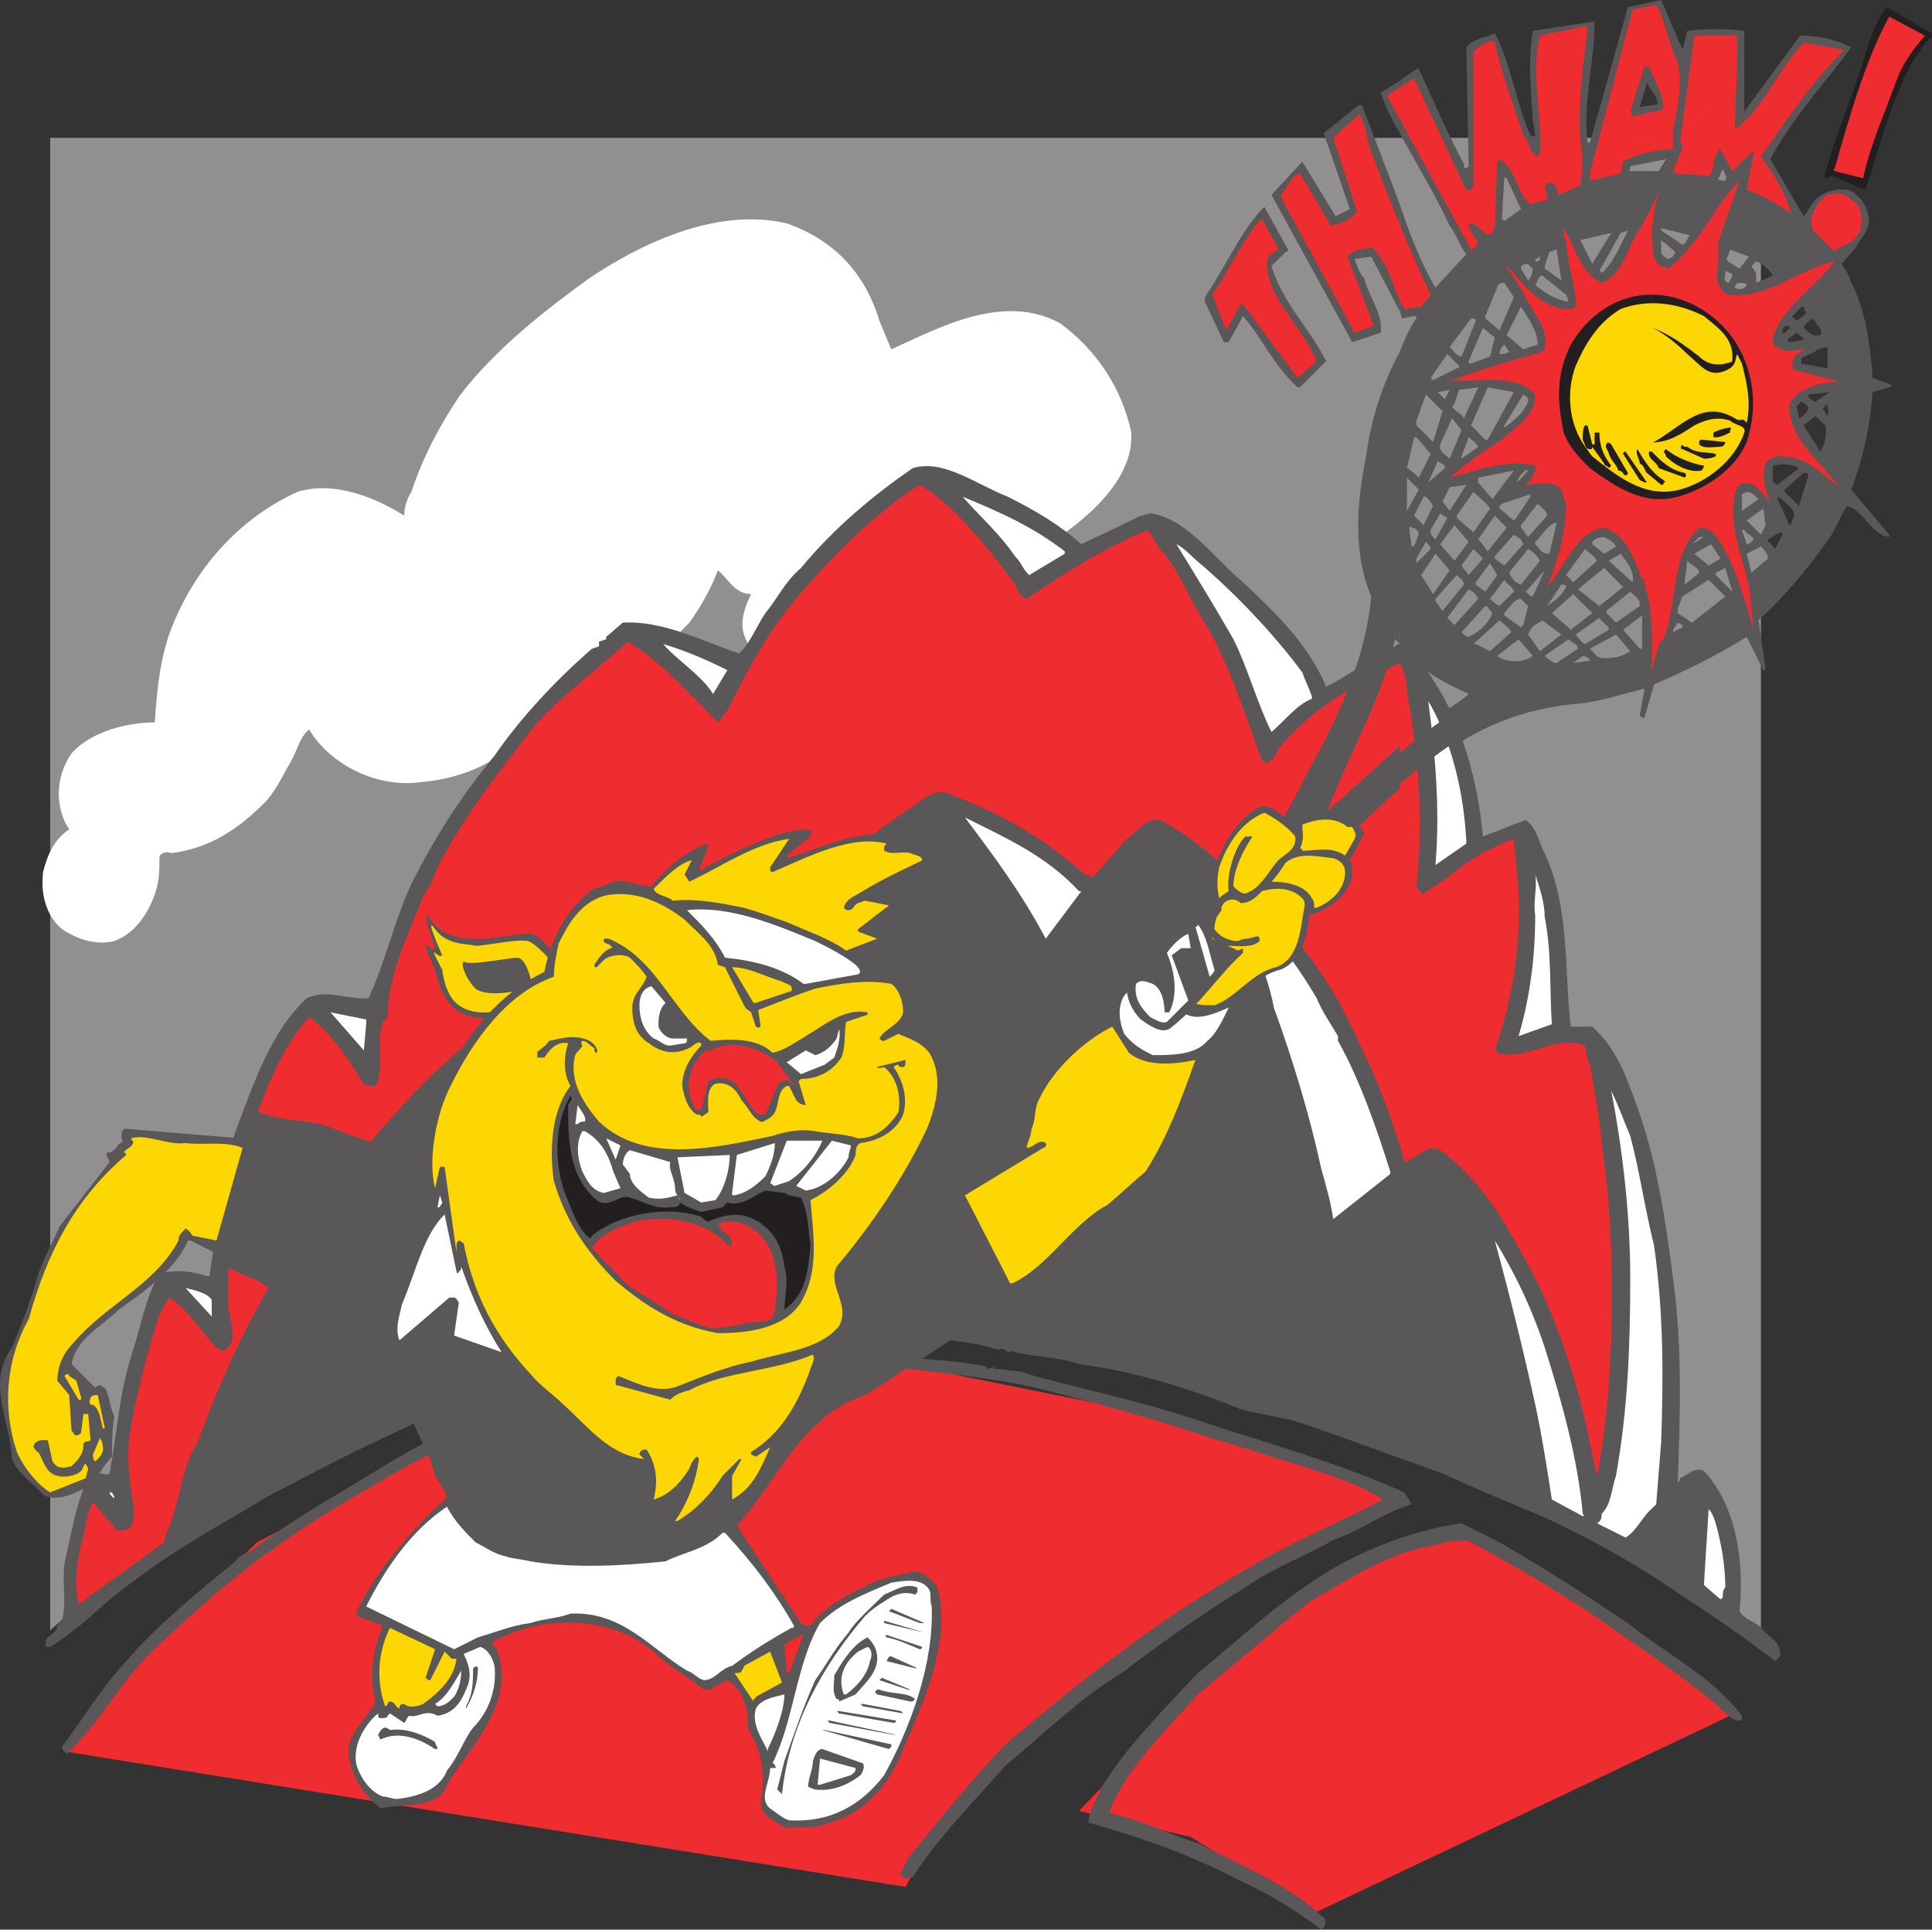
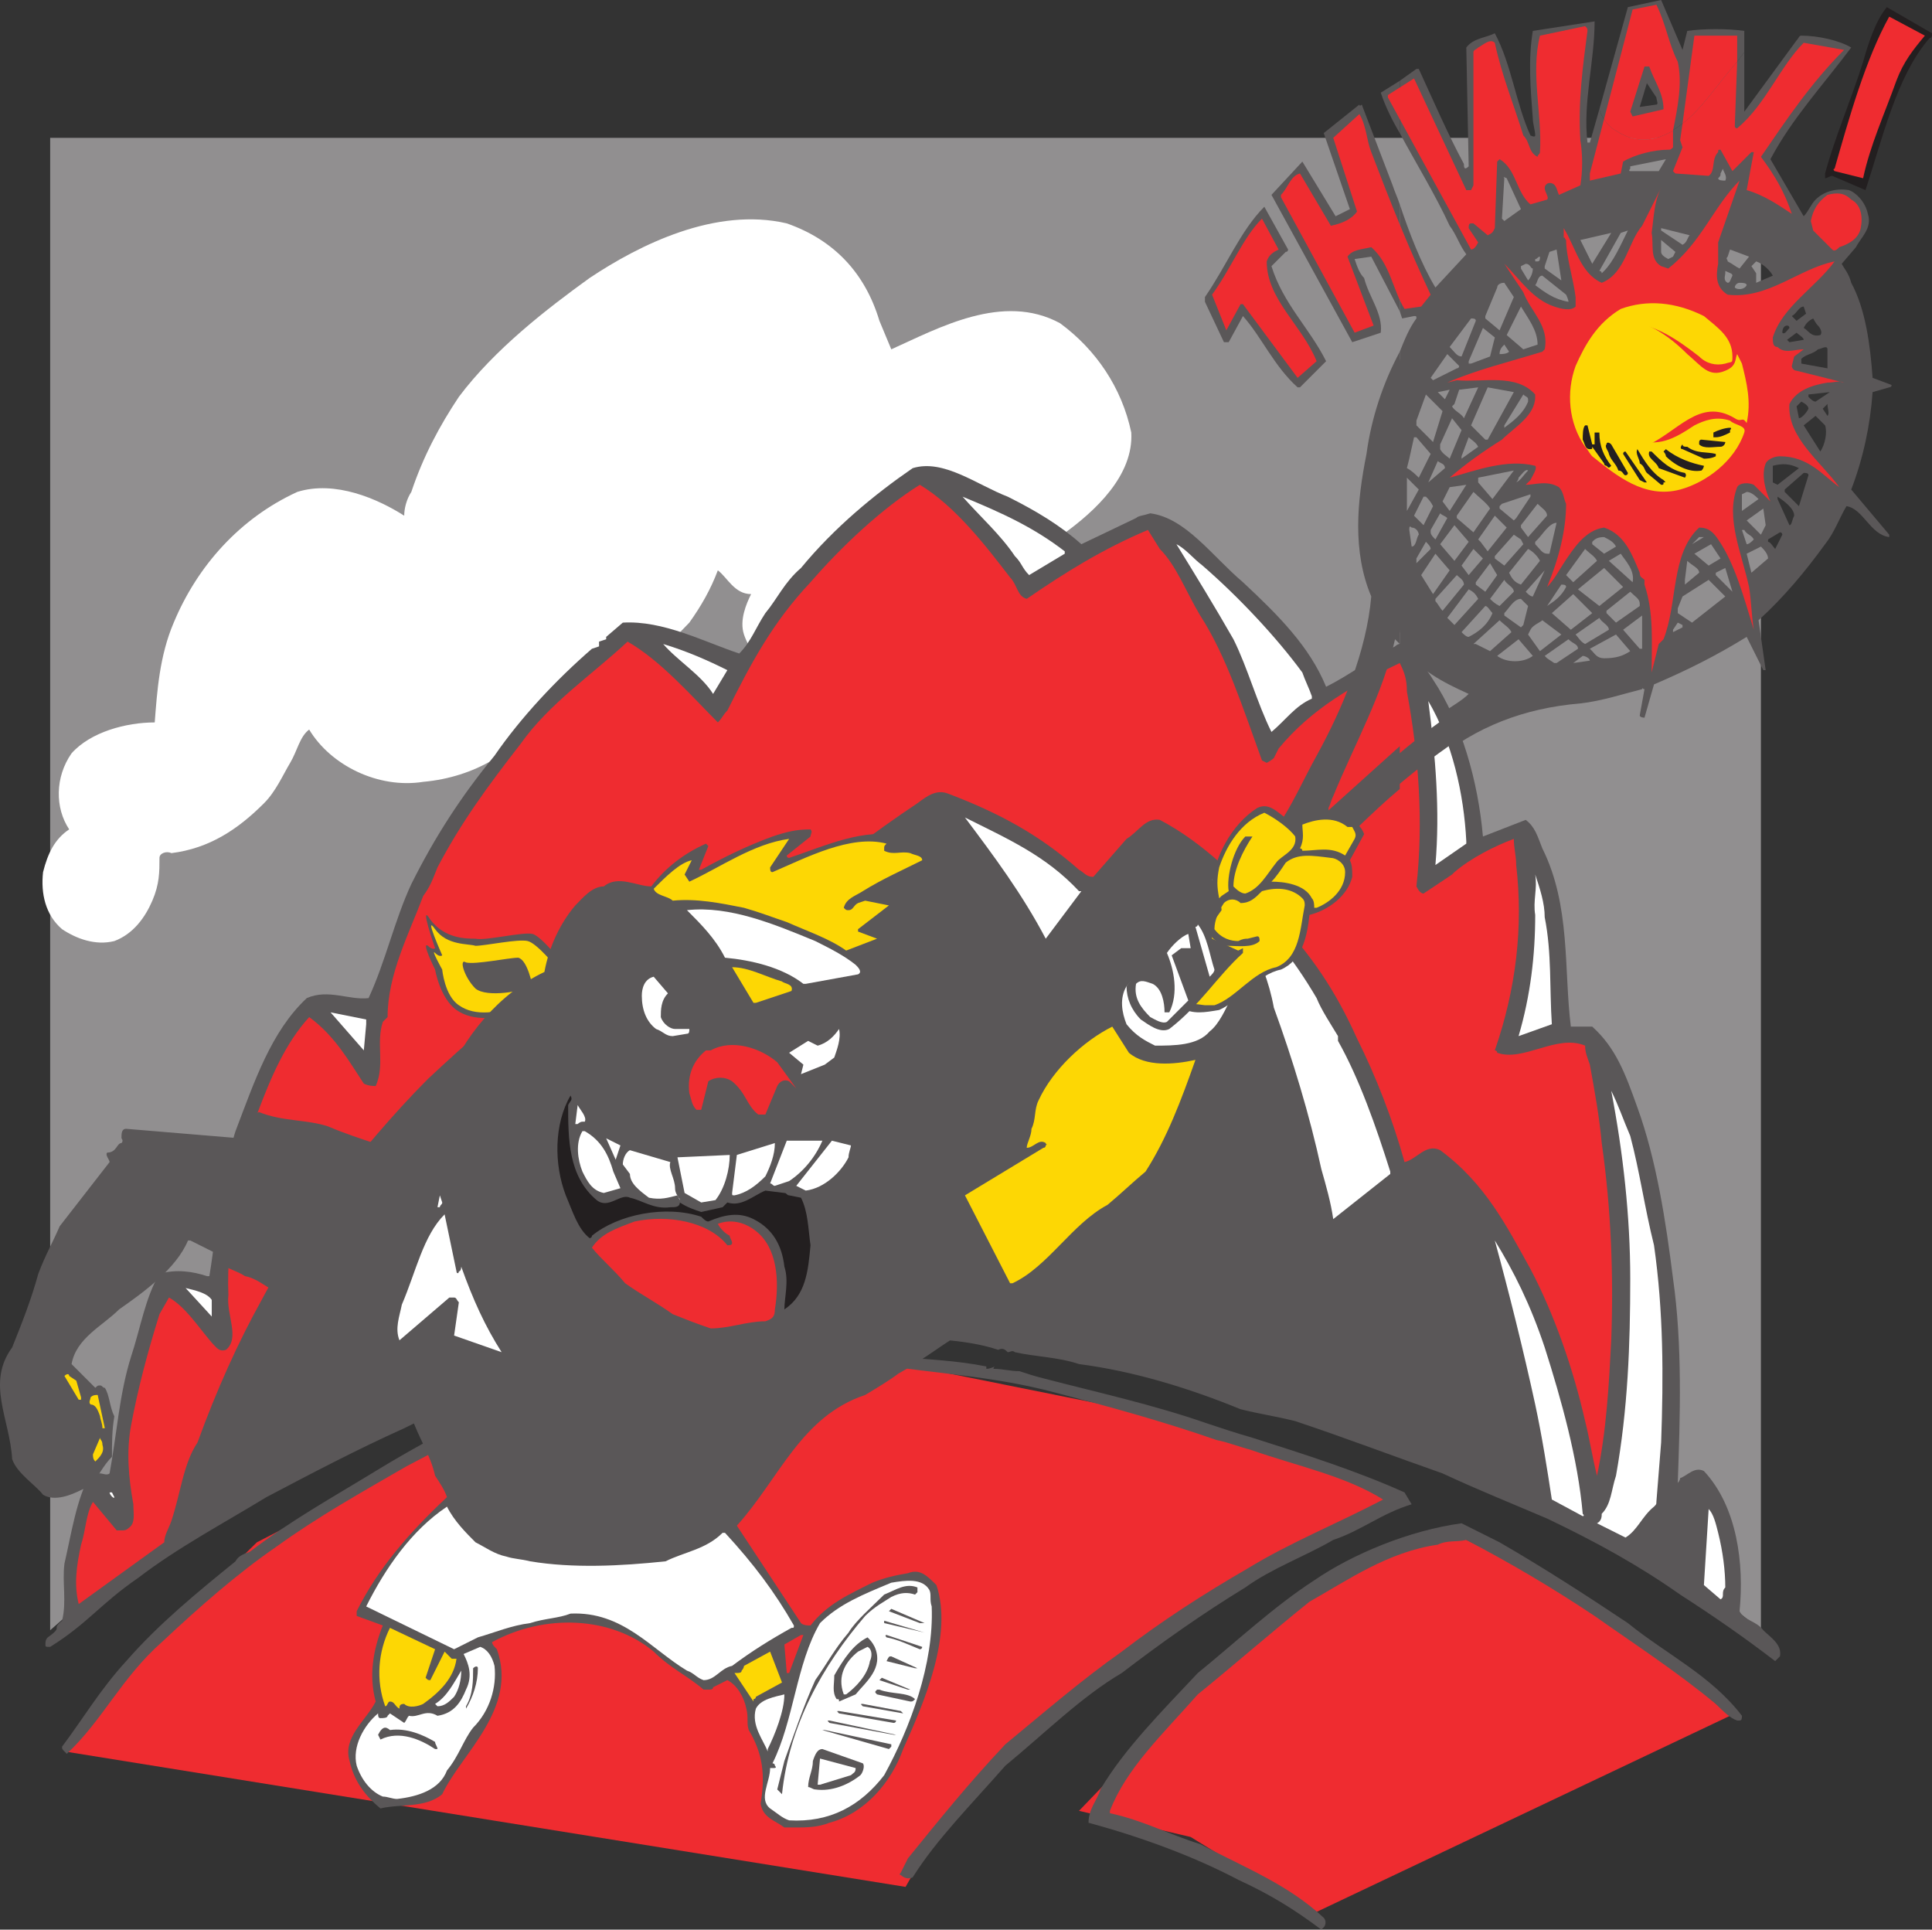
<svg xmlns="http://www.w3.org/2000/svg" width="609.839" height="609">
  <rect width="100%" height="100%" fill="#333333" stroke="none" />
  <path fill="#918f90" fill-rule="evenodd" d="M523.59 43.5c-3 .75-6 .75-9.75 0h-498v471c77.25-68.25 141.75-84.75 216-120 105.75 35.25 221.25 35.25 324 120v-471h-32.25" />
  <path fill="#5a5758" fill-rule="evenodd" d="M591.09 123.75c-.75 10.5-3 21-6.75 30.75l12 14.25v.75c-6-.75-8.25-9-13.5-9.75-2.25 3.75-3.75 8.25-6.75 12-6 8.25-12.75 16.5-21 24l2.25 15.75h-.75l-5.25-10.5c-9.75 6-18.75 10.5-29.25 15l-3 10.5s-1.5 0-1.5-.75l1.5-8.25c-.75 0-.75-.75-.75 0-6 1.5-12.75 3.75-19.5 4.5-18 1.5-33 7.5-45.75 18l-11.25 9v-13.5c3.75-3.75 8.25-7.5 13.5-10.5 3-2.25 6-3.75 8.25-6-8.25-3.75-15.75-7.5-21.75-15.75V111c1.5-3.75 3-7.5 5.25-10.5 0-.75 0-.75-.75-.75l-3.75.75-.75-2.25V64.5c3 9 6.75 18.75 11.25 26.25l9.75-10.5c-2.25-3-3-6-5.25-9-4.5-9.75-10.5-19.5-15.75-29.25V25.5l5.25-3.75h.75c4.5 9.75 9 20.25 14.25 30 0 .75 0 2.25 1.5.75l-.75-37.5c2.25-3 6-3 9-4.5 5.25 9.75 6.75 22.5 11.25 32.25 0 0 1.5.75 1.5 0 0-1.5-.75-3.75-.75-5.25-.75-9.75-1.5-18.75 0-27.75l19.5-3c0 12.75-3.75 25.5-2.25 38.25h.75l3-10.5c.75 3 3 5.25 5.25 6.75 15.75 9.75 28.5-9 40.5-24.75v18.75l16.5-22.5c.75-.75.75-1.5 1.5-1.5 5.25 0 12 1.5 15.75 3.75-9 12-18.75 22.5-25.5 35.25l10.5 18c1.5-1.5 2.25-3.75 3.75-5.25 2.25-2.25 6-3.75 10.5-3 2.25.75 5.25 3.75 6 7.5 1.5 4.5-2.25 7.5-3.75 10.5l-4.5 5.25c.75 1.5 2.25 3 3 6 4.5 8.25 6 19.5 6.75 30l6 2.25c0 .75-.75.75-.75.75l-5.25 1.5m-36.75-37.5v3l5.25-2.25c-.75-1.5-3-3.75-5.25-4.5l-1.5 1.5 1.5 2.25m8.25 18.75c.75.75 1.5-.75 2.25-1.5 0 0 0-.75-.75-.75s-1.5.75-1.5 2.25m-3 42.75v4.5l1.5.75 6.75-5.25c-3-1.5-5.25-1.5-8.25-.75v.75m5.25-39.75 4.5-.75c0-.75-1.5-1.5-2.25-2.25l-3 2.25.75.75m-3.75 49.5 3.75 8.25c.75 0 .75-1.5 1.5-3 0-2.25-3-4.5-5.25-6v.75m5.25-57 .75.75 3-2.25-.75-2.25c-1.5 0-2.25 2.25-3.75 3l.75.75m-3 54.75 4.5 4.5 3-9.75c0-.75-.75-.75-1.5-.75l-6 5.25v.75m6-51.75c1.5.75 2.25 3 5.25 2.25.75-.75 0-2.25-.75-3s-1.5-2.25-1.5-2.25c-1.5.75-2.25 1.5-3 3m-2.25 24.75.75 3.75c.75 0 2.25-1.5 3-3 0-.75-.75-1.5-2.25-2.25l-1.5 1.5m1.5-14.25v.75l8.25 1.5v-6c0-1.5-2.25 0-3 0-1.5 1.5-3.75 1.5-5.25 3v.75m.75 20.25 5.25 8.25c1.5-2.25 2.25-6 1.5-8.25l-3-3-3.75 3m1.5-9c.75.75 1.5 1.5 2.25 1.5l4.5-3-6.75.75v.75m4.5 3.75 1.5 2.25c.75-.75 0-2.25 0-3.75l-1.5 1.5m-17.25 42c.75 0 1.5 1.5 2.25 2.25l2.25-4.5s0-.75-.75-.75l-3.75 2.25v.75" />
  <path fill="#5a5758" fill-rule="evenodd" d="m504.84 34.5 9-32.25L524.34 0l6.75 15.75 1.5-6c5.25-.75 12.75-.75 18 0v6.75c-12 15.75-24.75 34.5-40.5 24.75-2.25-1.5-4.5-3.75-5.25-6.75m18-3.75-3-4.5-2.25 7.5 5.25-.75c.75 0 0-1.5 0-2.25" />
  <path fill="#918f90" fill-rule="evenodd" d="M523.59 43.5h-9.75c3.75.75 6.75.75 9.75 0" />
  <path fill="#ef2c30" fill-rule="evenodd" d="M510.09 41.25c-1.5-.75-3-2.25-3.75-3.75l-4.5 17.25V57l9.75-2.25.75-3.75c3.75-2.25 9.75-3.75 14.25-3.75.75 0 .75 0 1.5-.75v-5.25c-5.25 3-11.25 4.5-18 0" />
  <path fill="#ef2c30" fill-rule="evenodd" d="M528.09 41.25c-5.25 3-11.25 4.5-18 0-1.5-.75-3-2.25-3.75-3.75l9-34.5 7.5-1.5c3 6 3.75 12 6.75 18 1.5 6.75 0 14.25-1.5 21.75m-3-6.75c0-5.25-3-9-4.5-13.5h-1.5l-4.5 14.25.75 1.5 9.75-2.25m23.25-15v-8.25h-13.5L531.09 39c6-4.5 11.25-12.75 17.25-19.5" />
  <path fill="#ef2c30" fill-rule="evenodd" d="m582.09 15.75-12.75-2.25c-7.5 7.5-12 19.5-21 27 0 0-.75 0-.75-.75l.75-20.25c-6 6.75-11.25 15-17.25 19.5l-.75 5.25.75 2.25-3 7.5.75.75 10.5.75c2.25-1.5.75-5.25 3-7.5 0-.75 0-.75.75-.75l3.75 6.75 6-6h.75l-2.25 12c5.25 1.5 9.75 4.5 14.25 7.5-2.25-6.75-5.25-12-9.75-18 8.25-12 15.75-23.25 26.25-33.75" />
  <path fill="#fff" fill-rule="evenodd" d="M13.59 275.25c-.75 6.75.75 13.5 6 18 4.5 3 10.5 5.25 16.5 3.75 6-2.25 9.75-7.5 12-12.75s2.25-9 2.25-13.5c0-1.5 2.25-2.25 3.75-1.5 12-1.5 21-7.5 29.25-15.75 3.75-3.75 6-9 8.25-12.75s3-8.25 6-10.5c6.75 11.25 21.75 18.75 36 16.5 16.5-1.5 29.25-9.75 37.5-21 0-2.25.75-3.75 1.5-6 12.75.75 24.75-6 33-12.75 5.25-3 9-7.5 12-10.5 3.75-5.25 6.75-10.5 9-16.5 3 2.25 5.25 7.5 10.5 7.5-1.5 3-3.75 8.25-2.25 12.75s4.5 8.25 9.75 9.75c18 4.5 33.75-7.5 46.5-15 4.5-4.5 6-11.25 6-18 11.25 4.5 29.25.75 38.25-8.25 10.5-7.5 22.5-18.75 21.75-32.25-3-14.25-11.25-26.25-22.5-34.5-18-9.75-38.25 1.5-53.25 8.25l-3.75-9c-4.5-15-14.25-25.5-29.25-30.75-22.5-5.25-46.5 6.75-62.25 17.25-13.5 9.75-30 22.5-41.25 37.5-6 9-11.25 18.75-15 30-1.5 2.25-2.25 5.25-2.25 7.5-8.25-5.25-21.75-11.25-33.75-7.5-18 8.25-31.5 23.25-39 41.25-4.5 10.5-5.25 21.75-6 31.5-9 0-20.25 3-26.25 9.75-5.25 7.5-5.25 17.25-.75 24-4.5 3-6.75 7.5-8.25 13.5" />
  <path fill="#ef2c30" fill-rule="evenodd" d="m459.84 484.5-24.75 3.75-31.5 21.75-25.5 22.5-37.5 39 35.25 8.25 39 24 131.25-62.25-40.5-34.5-45.75-22.5m-439.5 68.25 25.5-31.5 35.25-34.5L152.34 450l65.25-33 153 30.75 70.5 24-3.75 5.25-34.5 15-52.5 33-52.5 49.5-12 21-265.5-42.75" />
  <path fill="#5a5758" fill-rule="evenodd" d="M561.84 522.75c.75-3.75-3-6-5.25-8.25-2.25-3-6-3-7.5-6 1.5-15-.75-33-11.25-44.25-3-1.5-5.25 1.5-7.5 2.25 0 .75-.75 1.5-.75 1.5.75-21 1.5-43.5-1.5-64.5-2.25-18-5.25-37.5-11.25-54-3.75-10.5-6.75-18.75-14.25-25.5h-6.75c-2.25-18 0-38.25-9-56.25-1.5-3.75-2.25-6.75-5.25-9l-13.5 5.25c-1.5-17.25-6.75-36-15.75-49.5-2.25-3.75-5.25-6.75-7.5-10.5-.75-.75-3-1.5-4.5 0-7.5 3.75-14.25 9-21.75 12.75-5.25-12.75-15-22.5-26.25-33-9.75-8.25-18-20.25-29.25-21.75-2.25.75-3.75.75-4.5 1.5l-17.25 8.25c-6.75-6-14.25-10.5-23.25-15-9.75-3.75-20.25-12-30-9-12 8.25-24.75 18.75-35.25 31.5-5.25 4.5-7.5 9.75-11.25 14.25-3 4.5-4.5 9-8.25 12.75-11.25-3.75-24-10.5-36.75-9.75l-5.25 4.5v.75l-2.25.75v1.5l-2.25.75c-11.25 9.75-22.5 21.75-30.75 33.75-10.5 12.75-18.75 25.5-26.25 40.5-5.25 11.25-8.25 24.75-13.5 36-6 .75-12.75-3-19.5 0-11.25 10.5-16.5 26.25-22.5 42-2.25 6.75-2.25 12.75-4.5 18.75-1.5 9-2.25 18-3.75 27h-.75c-4.5-1.5-9.75-2.25-15-.75-4.5 7.5-6 17.25-9 26.25-3.75 12-4.5 24.75-6.75 36.75-.75.75-2.25 0-3 0h-3c-4.5 8.25-6 18.75-8.25 28.5-.75 6 .75 12-.75 18-3.75 3 .75 1.5-4.5 5.25-.75.75-.75 1.5-.75 2.25s0 .75 1.5.75c12-7.5 15.75-13.5 27.75-21.75 12.75-9.75 27-17.25 40.5-25.5 14.25-7.5 28.5-15 43.5-21.75 15-7.5 30.75-13.5 47.25-19.5 11.25-3 22.5-6.75 33.75-9-16.5 5.25-32.25 11.25-46.5 18.75-15.75 7.5-30 15-43.5 23.25s-27 15.75-39.75 25.5c-2.25.75-3.75 1.5-4.5 3-12 9.75-24 19.5-34.5 31.5-8.25 9-13.5 18-20.25 27 0 .75 0 .75.75 1.5l.75.75c11.25-10.5 17.25-24 30-35.25 12-11.25 24-21.75 36-30 13.5-9.75 27-17.25 41.25-25.5 14.25-7.5 28.5-15 44.25-21.75 15-6.75 31.5-12.75 48-18 18.75-7.5 36 6.75 55.5 7.5 18.75 3 37.5 3.75 57 9 17.25 4.5 33.75 9 51 15 3.75.75 7.5 2.25 10.5 3 15 5.25 30 8.25 42 15.75-14.25 7.5-29.25 13.5-42.75 21.75-14.25 8.25-27 16.5-39.75 26.25-12.75 9-24 18.75-36.75 29.25-12 12.75-21 24-30.75 36l-2.25 4.5s-.75.75 0 .75c.75.75 2.25 1.5 3.75.75 7.5-12 18.75-23.25 29.25-35.25 12.75-10.5 24-21.75 36.75-29.25 12.75-9.75 25.5-18.75 39-27 8.25-6 18.75-9.75 27.75-15 9-3 15-8.25 24.75-11.25l-2.25-3.75c-15-6.75-31.5-12-48-17.25-5.25-1.5-9.75-3-14.25-4.5-17.25-6-34.5-9.75-51.75-14.25-3-.75-5.25-1.5-7.5-2.25-3 0-5.25-.75-8.25-.75 0 0 0-.75.75-.75-.75 0-1.5.75-3 .75v-.75c-18.75-3.75-37.5-1.5-56.25-8.25-8.25-3-15.75-4.5-23.25-6l-22.5 5.25c6.75-3.75 15.75-5.25 24-8.25 15.75 0 32.25 2.25 46.5 6.75 12 2.25 24 1.5 35.25 5.25 1.5-.75 2.25 0 3 .75.75 0 1.5-.75 2.25 0 6.75 1.5 13.5 1.5 20.25 3.75 17.25 2.25 34.5 7.5 51 14.25 6 1.5 11.25 2.25 17.25 3.75 15.75 5.25 31.5 11.25 46.5 16.5 11.25 5.25 22.5 9.75 33 14.25 15.75 7.5 29.25 15 42 24 10.5 6.75 20.25 13.5 30 21l1.5-1.5" />
  <path fill="#5a5758" fill-rule="evenodd" d="M549.84 541.5c-9.75-12.75-24-19.5-36-29.25-13.5-9-26.25-17.25-40.5-25.5l-12-6c-16.5 2.25-34.5 9.75-46.5 18-12.75 8.25-24.75 19.5-36.75 29.25-11.25 12-23.25 24-30.75 36.75-.75 3-3.75 6-3.75 10.5 16.5 4.5 33 10.5 47.25 18 9.75 4.5 17.25 9 26.25 15.75l.75-.75c.75-.75.75-2.25 0-3-11.25-10.5-24.75-15.75-39-23.25-9.75-3-18-7.5-28.5-9.75v-.75c5.25-13.5 16.5-24 27.75-36.75 12-9.75 24-20.25 35.25-29.25 12-6.75 24.75-15.75 40.5-18 3-1.5 6-.75 9-1.5 14.25 7.5 27 15 40.5 24 12.75 9 25.5 17.25 38.25 27.75 2.25 2.25 4.5 4.5 6.75 5.25h.75c.75 0 .75-.75.75-1.5" />
  <path fill="#fff" fill-rule="evenodd" d="M544.59 501c0-5.25-.75-11.25-2.25-17.25-.75-3-1.5-6-3-7.5l-1.5 24 5.25 4.5c1.5-.75 0-2.25 1.5-3.75" />
  <path fill="#5a5758" fill-rule="evenodd" d="m534.09 484.5-.75-12c-5.25 3-10.5 10.5-14.25 15.75l12.75 9 2.25-12.75" />
  <path fill="#fff" fill-rule="evenodd" d="M524.34 455.25c.75-21 .75-41.25-2.25-62.25-3-12-4.5-23.25-7.5-34.5-2.25-5.25-3.75-9.75-6-14.25 3.75 19.5 6 39.75 6 59.25 0 21-.75 41.25-4.5 62.25-1.5 4.5-1.5 9-4.5 12 0 .75 0 2.25-1.5 3l9 4.5c3.75-2.25 5.25-6.75 9-9.75.75-.75.75-.75.75-1.5l1.5-18.75" />
  <path fill="#ef2c30" fill-rule="evenodd" d="M508.59 423c.75-20.25 0-41.25-3-62.25-.75-8.25-2.25-16.5-3.75-24.75-.75-2.25-1.5-3.75-1.5-6-9-3.75-19.5 5.25-27.75 2.25 0-.75-.75-.75-.75-.75 6.75-19.5 9-39 6.75-58.5 0-3-.75-5.25-.75-8.25-6 2.25-13.5 6-18.75 10.5l-.75.75-9 6c-.75 0-1.5-.75-2.25-2.25 2.25-20.25.75-41.25-3-61.5 0-3.75-.75-6-2.25-9-14.25 6.75-27.75 14.25-38.25 27l-1.5 3s-.75.75-2.25 1.5l-1.5-.75c-6-16.5-11.25-33-19.5-45.75-4.5-7.5-7.5-15.75-12.75-21l-3.75-6c-14.25 6-26.25 13.5-38.25 21.75-3-.75-3-4.5-5.25-6.75-7.5-9.75-17.25-22.5-28.5-29.25-12 7.5-24.75 19.5-34.5 30.75-12 12.75-18.75 25.5-26.25 40.5-1.5 1.5-1.5 2.25-3 3.75-8.25-8.25-18-19.5-28.5-25.5-11.25 10.5-24.75 19.5-33.75 32.25-10.5 13.5-18.75 24.75-26.25 39-1.5 3.75-2.25 6-4.5 9-4.5 12-11.25 24.75-11.25 38.25l-1.5 1.5c-2.25 6.75.75 13.5-2.25 20.25-.75 0-2.25 0-3.75-.75-4.5-6.75-9-15-17.25-21-7.5 8.25-12 18.75-16.5 30.75-5.25 19.5-9.75 38.25-9 57-.75 6 3.75 13.5-.75 17.25-2.25.75-3-.75-4.5-2.25-4.5-5.25-8.25-11.25-13.5-14.25l-3 5.25c-3.75 12-6.75 23.25-9 35.25-1.5 8.25-.75 16.5.75 24.75 0 3 .75 6-1.5 7.5-.75.75-1.5.75-2.25.75h-1.5l-7.5-9c-2.25 3.75-2.25 9-3.75 13.5-1.5 6.75-2.25 12.75-.75 18.75l27-19.5c0-2.25 1.5-4.5 2.25-6.75 3-9 3.75-18 8.25-24.75 6-16.5 12.75-31.5 20.25-45 6.75-12.75 14.25-23.25 21.75-34.5 9-11.25 19.5-24 30.75-35.25 12-11.25 24-21.75 36-30 4.5-3.75 9.75-7.5 15-10.5.75 0 1.5 0 2.25-.75 13.5 1.5 24 9.75 33.75 15.75l12-15c11.25-10.5 22.5-21 33.75-30.75 7.5-6 15-11.25 21.75-15.75 3-2.25 6-4.5 9.75-3 15.75 6 28.5 12.75 41.25 24 1.5.75 2.25 2.25 4.5 2.25l10.5-12c3.75-2.25 6-6.75 10.5-6 14.25 7.5 24.75 18.75 36 30 12 12.75 19.5 24 26.25 39 6 12 11.25 25.5 15 39 3.75-.75 6.75-6 11.25-3.75 14.25 10.5 21 24 28.5 37.5 7.5 14.25 13.5 31.5 17.25 48 1.5 6 2.25 11.25 3.75 17.25 3-14.25 3.75-28.5 4.5-42.75" />
  <path fill="#fff" fill-rule="evenodd" d="M499.59 477.75c-1.5-17.25-6.75-36-12-52.5-4.5-13.5-9.75-24-15.75-33.75 4.5 16.5 9 34.5 12.75 51.75 2.25 10.5 3.75 20.25 5.25 30l9.75 5.25s.75 0 0-.75m-9.75-154.5c-.75-11.25 0-22.5-2.25-33.75 0-4.5-1.5-9-3-13.5.75 4.5-.75 8.25 0 12.75 0 12.75-1.5 25.5-5.25 38.25l10.5-3.75" />
  <path fill="#5a5758" fill-rule="evenodd" d="M483.84 470.25c-.75-3.75-1.5-8.25-2.25-12.75-2.25-18-8.25-36-12-53.25-3.75-14.25-8.25-27-17.25-36-10.5 6-21.75 15-31.5 24.75-1.5 0-3-.75-3-1.5-5.25-18-9-35.25-14.25-52.5-5.25-16.5-9-34.5-18-47.25-6-9.75-11.25-19.5-21-27-12 8.25-22.5 22.5-30 34.5-1.5 1.5-2.25 3.75-4.5 4.5h-1.5c-4.5-6-6-15-12-20.25-6-9.75-12-19.5-21-27.75-5.25 3-9 6-14.25 9.75-12 8.25-23.25 19.5-35.25 30.75-9 8.25-15.75 16.5-22.5 25.5-.75 2.25-2.25 3.75-3.75 6l-3.75 7.5c-.75.75-1.5.75-2.25.75-8.25-9.75-15-21-25.5-31.5l-13.5 9c-12 7.5-24 19.5-35.25 30-3.75 4.5-8.25 8.25-12 12.75-11.25 12-20.25 24.75-28.5 36.75-9 13.5-16.5 27.75-23.25 42.75-6 15-12.75 30-18 46.5 14.25-6.75 27-16.5 42-23.25s29.25-15 45-21 33-12 49.5-16.5c13.5-4.5 27-6.75 39.75-11.25 11.25-.75 22.5 1.5 33.75 3 6 .75 11.25 3 16.5 4.5 19.5-2.25 38.25 2.25 57.75 6.75 18 3 35.25 8.25 51.75 15 17.25 3.75 33.75 9 50.25 15 14.25 4.5 26.25 11.25 39 16.5l.75-.75" />
  <path fill="#fff" fill-rule="evenodd" d="M462.84 265.5c-.75-15-4.5-31.5-12-44.25 2.25 17.25 3.75 34.5 2.25 51.75l9.75-6.75v-.75m-24 104.25c-4.5-14.25-9.75-29.25-16.5-41.25V327c-2.25-3.75-5.25-8.25-6.75-12-7.5-12.75-17.25-25.5-30.75-36-.75-.75-1.5-.75-2.25-1.5 7.5 11.25 16.5 24 19.5 40.5 6 16.5 11.25 33.75 15 51 1.5 5.25 3 10.5 3.75 15.75l18-14.25v-.75m-24.75-150c-.75-2.25-2.25-5.25-3-7.5-8.25-11.25-20.25-24-31.5-33.75-3-2.25-5.25-5.25-8.25-6.75 6 9.75 12 19.5 18 30 4.5 9 7.5 20.25 12 29.25 4.5-3.75 7.5-8.25 12.75-10.5v-.75m-73.5 61.5c-10.5-11.25-22.5-16.5-36-23.25 9 12 18 24 25.5 38.25l11.25-15h-.75M336.09 174c-9.75-7.5-19.5-12-32.25-17.25 5.25 6 12 12 16.5 18.75 2.25 2.25 2.25 3.75 4.5 6l11.25-6.75V174m-106.5 37.5c-6-3-12.75-6-20.25-8.25 4.5 5.25 12 9.75 15.75 15.75l4.5-7.5m-10.5 107.25-2.25-1.5h-2.25c0-1.5-1.5-1.5-2.25-2.25v-.75l-17.25-9.75 18.75 24 4.5-8.25s0-.75.75-.75v-.75" />
  <path fill="#231f20" fill-rule="evenodd" d="M217.59 318.75s0-.75-.75-.75l.75.75" />
  <path fill="#fff" fill-rule="evenodd" d="M115.59 323.25v-1.5l-11.25-2.25 10.5 12 .75-8.25m-48.75 91.5v-4.5c-1.5-2.25-5.25-3-8.25-3.75l8.25 9v-.75M36.09 472.5l-.75-1.5h-.75c0 .75 1.5 2.25 1.5 1.5" />
  <path fill="#5a5758" fill-rule="evenodd" d="M178.59 305.25s-7.5-9.75-10.5-10.5-15 2.25-18 1.5c-3 0-9.75 0-14.25-6-3.75-6 1.5 9 1.5 9s-.75.75-2.25-.75c-2.25-1.5 2.25 7.5 2.25 7.5s1.5 9 6.75 12.75 13.5 3 20.25 0c6.75-1.5 14.25-13.5 14.25-13.5" />
  <path fill="#fdd704" fill-rule="evenodd" d="M175.59 305.25s-6-7.5-9-8.25-13.5 1.5-16.5 1.5c-2.25-.75-9 0-12.75-5.25s2.25 8.25 2.25 8.25-.75.75-2.25-.75 2.25 5.25 2.25 5.25.75 8.25 5.25 11.25c5.25 3.75 12.75 2.25 18.75 0 6-.75 12-12.75 12-12" />
  <path fill="#fdd704" fill-rule="evenodd" d="M165.84 310.5s0-6-3-6.75c-2.25 0-11.25 2.25-14.25.75-3-.75-.75 3.75 2.25 6 3 3 12 1.5 15 0" />
  <path fill="#5a5758" fill-rule="evenodd" d="M168.09 311.25s-1.5-8.25-4.5-9c-3 0-13.5 2.25-16.5 1.5-2.25-1.5-.75 4.5 3 8.25 3.75 3 15 .75 18-.75m212.25-217.5v1.5l6 12.75h1.5l4.5-8.25c6 6.75 9.75 15.75 17.25 22.5h.75l8.25-8.25c-5.25-10.5-13.5-18-17.25-30l4.5-4.5c.75 0 .75-.75.75-.75l-7.5-13.5c-7.5 7.5-12 18.75-18.75 28.5" />
  <path fill="#ef2c30" fill-rule="evenodd" d="m382.59 93 4.5 11.25 4.5-8.25h.75l17.25 23.25 6-5.25c-4.5-11.25-15.75-19.5-15.75-31.5.75-2.25 2.25-3 3.75-3.75L398.34 69c-6 6-9.75 15.75-15.75 24" />
  <path fill="#5a5758" fill-rule="evenodd" d="M441.84 42V25.5l-6 3.75c1.5 4.5 3.75 9 6 12.75m0 56.25V64.5c-.75-2.25-1.5-3.75-2.25-6L429.84 33s-.75.75-.75 0l-11.25 9 8.25 24-4.5 2.25L411.09 51l-9.75 10.5 25.5 46.5 9-3c.75-6-3.75-11.25-5.25-17.25-1.5-1.5-2.25-3.75-3-6l5.25-.75 9 17.25m0 105V111c-5.25 9.75-9 21-10.5 32.25-3 15-4.5 30.75 1.5 45-1.5 17.25-9 35.25-17.25 50.25-3.75 6.75-6.75 13.5-10.5 19.5l2.25 6.75 5.25 1.5c.75 0 1.5-.75 1.5-.75.75.75 3.75 3.75 3.75 4.5v.75c7.5-6 15-14.25 24-21.75v-13.5l-22.5 20.25V255c.75-1.5.75-2.25 1.5-3.75 6.75-16.5 15.75-32.25 19.5-49.5l1.5 1.5" />
  <path fill="#5a5758" fill-rule="evenodd" d="M414.09 264c1.5-3-3-6-5.25-9.75 6.75-15 15.75-29.25 21-46.5 3-6.75 3-12.75 4.5-18.75-7.5-19.5-3-39.75.75-58.5 3.75-10.5 7.5-20.25 13.5-28.5.75-2.25 2.25-4.5 3.75-6l15.75-17.25c2.25 1.5 3.75 5.25 5.25 8.25-10.5 11.25-20.25 23.25-26.25 39.75-1.5 5.25-2.25 9.75-3.75 14.25-1.5 8.25-1.5 17.25-.75 26.25 3 17.25 11.25 30 24 39.75 9 5.25 19.5 3.75 29.25 4.5 4.5 0 9-1.5 13.5-2.25 4.5 0 6.75-2.25 9.75-2.25v7.5c-10.5 4.5-23.25 6-35.25 8.25-3.75-.75-5.25 1.5-8.25 1.5-12.75 6.75-25.5 15.75-38.25 27-3.75 1.5-6 4.5-8.25 6-1.5-.75-2.25-2.25-3-3.75 9-11.25 22.5-21.75 34.5-30 3-2.25 5.25-3 7.5-4.5v-1.5c-10.5-3.75-20.25-8.25-26.25-18 0-.75 0-1.5-.75-1.5 0-.75-.75-.75-.75 0-4.5 16.5-12 33-19.5 48-.75.75-.75 1.5-.75 2.25l-3.75-2.25c-.75 0-.75 0-1.5.75v6.75h-.75l-1.5 1.5 2.25 5.25-.75 3.75" />
  <path fill="#ef2c30" fill-rule="evenodd" d="M404.34 62.25 427.59 105l6-2.25L425.34 81c1.5-2.25 4.5-2.25 7.5-3 6 5.25 6.75 13.5 10.5 19.5l5.25-.75 3-3.75c-6.75-14.25-12.75-29.25-18.75-45-1.5-3.75-1.5-8.25-3.75-12l-8.25 7.5 7.5 23.25c-1.5 2.25-4.5 3.75-8.25 4.5l-9.75-16.5c-3 .75-3.75 4.5-6 6.75v.75m33.75-31.5 26.25 48c.75 0 1.5-.75 2.25-2.25l-3-4.5c0-.75 0-1.5.75-1.5h.75l4.5 3.75c1.5-.75 1.5-.75 2.25-2.25l.75-21 .75-.75c5.25 3 5.25 10.5 9.75 14.25l5.25-1.5c.75-.75-.75-2.25-.75-3.75 0-.75.75-1.5 1.5-1.5 2.25 0 2.25 2.25 3 3.75l6.75-3c.75-4.5.75-9.75 0-14.25-.75-12 .75-23.25 2.25-34.5 0-.75 0-.75-.75-1.5l-14.25 3c-3 12 .75 24.75 0 36.75 0 .75-.75.75-.75 1.5-3-1.5-2.25-4.5-4.5-6.75-3-9.75-6.75-18.75-9-29.25-1.5-1.5-3.75.75-5.25 1.5-.75.75-1.5.75-1.5 1.5v42l-.75 1.5h-1.5l-16.5-35.25-8.25 5.25v.75m18.75 90 3-.75c8.25.75 18.75-2.25 24.75 4.5v.75c0 6-6.75 9.75-10.5 13.5-6 3.75-11.25 7.5-16.5 12 8.25-2.25 18-6 27-3.75.75.75-.75 3-1.5 4.5l-1.5 1.5c3 0 6.75-1.5 10.5.75 1.5 1.5 1.5 3.75 2.25 5.25 0 8.25-2.25 17.25-6 26.25 2.25-2.25 3.75-5.25 5.25-7.5 3-4.5 6.75-10.5 12.75-11.25 6.75 2.25 9 9 11.25 14.25 0 1.5.75 1.5 1.5 2.25v1.5c3 9 2.25 18 2.25 27.75l2.25-9 1.5-1.5c4.5-11.25 2.25-27 11.25-35.25 3 0 4.5 1.5 6 3.75 5.25 7.5 8.25 18.75 11.25 28.5-.75-4.5-.75-9-1.5-13.5-2.25-10.5-7.5-21.75-3.75-31.5.75-1.5 3.75-1.5 5.25-.75l5.25 5.25c-1.5-3-3-8.25-1.5-12 .75-1.5 3-2.25 4.5-2.25 9 0 13.5 6 18.75 9.75-6-8.25-16.5-15.75-15.75-26.25 2.25-4.5 7.5-6 12-6.75 2.25 0 3.75-.75 5.25 0l-15-3.75c-.75 0-1.5-.75-1.5-1.5l.75-3 3-2.25c-3 0-6 1.5-8.25-.75-1.5 0-1.5-1.5-1.5-3 3-9.75 13.5-15.75 19.5-24-11.25 2.25-21 12-33.75 10.5-3.75-2.25-3.75-6-3-9.75V76.5l6.75-19.5c-8.25 8.25-12 19.5-22.5 27.75l-2.25-.75c-3.75-2.25-2.25-6.75-3-10.5.75-5.25.75-9.75 3-14.25l-6 12c-4.5 5.25-5.25 15-12.75 18-6.75-3-8.25-11.25-12-17.25v3c.75 0 0 0 .75.75 0 5.25 2.25 12 3 18v3c-1.5 1.5-4.5.75-6.75 0-6.75-2.25-10.5-8.25-15.75-13.5l6 9c2.25 6 8.25 10.5 6.75 18l-.75.75c-9.75 3-21.75 6-30 9.75" />
  <path fill="#5a5758" fill-rule="evenodd" d="m471.84 76.5 6 6.75 13.5-7.5-2.25-10.5c-6.75 2.25-12 5.25-17.25 10.5v.75" />
  <path fill="#918f90" fill-rule="evenodd" d="M474.84 56.25 474.09 69l.75.75 5.25-3.75-4.5-9.75s-1.5-.75-.75 0" />
  <path fill="#5a5758" fill-rule="evenodd" d="m493.59 63.75 4.5 9.75 17.25-3.75L522.09 57c-9-1.5-19.5 3.75-28.5 6.75" />
-   <path fill="#231f20" fill-rule="evenodd" d="M501.84 147.75c8.25 6 17.25 12 27.75 9 8.25-2.25 18-8.25 21.75-17.25 3.75-11.25 2.25-23.25-4.5-33-6.75-9-16.5-13.5-25.5-13.5-11.25 0-20.25 6.75-25.5 15.75-4.5 9-4.5 17.25-2.25 27.75 1.5 4.5 5.25 8.25 8.25 11.25" />
  <path fill="#fdd704" fill-rule="evenodd" d="M502.59 144c7.5 6 16.5 13.5 27.75 10.5 8.25-2.25 17.25-9 20.25-18 .75-2.25-3-2.25-4.5-3.75-4.5-1.5-8.25 0-11.25 1.5-6.75 4.5-11.25 6.75-18.75 4.5-6.75-3.75-13.5-10.5-13.5-18.75-.75-6 3-12.75 8.25-16.5.75 0 2.25-.75 3-1.5 8.25 0 15.75 5.25 22.5 10.5 2.25 2.25 5.25 3 8.25 2.25 2.25-.75 2.25 0 2.25-2.25 0-6-4.5-9-9-12.75-9-4.5-18-5.25-26.25-2.25-7.5 4.5-11.25 11.25-14.25 18-3 8.25-2.25 18 3 25.5.75.75 1.5 2.25 2.25 3" />
  <path fill="#231f20" fill-rule="evenodd" d="M506.34 146.25c0 .75.75.75.75.75.75.75.75.75 1.5 0-2.25-3-3.75-6-3.75-10.5h-1.5v3.75h-.75l-1.5-6h-.75c-.75.75-.75 3-.75 4.5.75 1.5.75 3 2.25 3 .75 0 .75 0 .75-.75l3.75 5.25m6.75 3.75s.75 0 .75-.75l-5.25-9c-.75-.75-1.5-.75-1.5 0-.75.75.75 2.25.75 3 .75 2.25 2.25 3 3 5.25 1.5 0 1.5 1.5 2.25 1.5m4.5 1.5 1.5.75h.75l-6.75-9.75c-.75 0-.75.75-.75.75l5.25 8.25m2.25-2.25 4.5 3.75c.75 0 .75 0 .75-.75.75 0 .75 0 0-.75-3.75-2.25-6-6-8.25-9.75-.75 1.5.75 3 .75 4.5 1.5.75 1.5 2.25 2.25 3m3.75-1.5 8.25 3s.75-.75 0-1.5c-4.5-.75-7.5-3.75-10.5-6.75h-.75c-.75 2.25 2.25 3 3 5.25" />
  <path fill="#918f90" fill-rule="evenodd" d="M514.59 53.25s-.75.75 0 .75h9l2.25-3.75-11.25 2.25v.75" />
  <path fill="#fdd704" fill-rule="evenodd" d="M506.34 135c3.75 3 7.5 7.5 12.75 6 10.5-4.5 17.25-15.75 28.5-9 2.25 1.5 2.25-.75 3.75 1.5 1.5-6.75 0-12.75-1.5-18.75l-1.5-3c-.75 1.5 0 3.75-3.75 5.25-5.25 2.25-7.5-1.5-12-5.25-6-6-12.75-10.5-21-11.25-1.5.75-2.25.75-3.75 1.5-6 4.5-9 12.75-8.25 20.25 1.5 4.5 4.5 9 6.75 12.75" />
  <path fill="#231f20" fill-rule="evenodd" d="M525.84 144c3 3 7.5 5.25 11.25 4.5.75-.75.75-1.5.75-1.5-3.75-.75-8.25-2.25-12-5.25l-.75.75s.75.75.75 1.5m5.25-2.25 6.75 3c.75 0 2.25 0 3.75-.75v-.75c-3-.75-6 0-9-2.25-.75 0-1.5 0-1.5-.75-.75.75-.75 1.5 0 1.5" />
  <path fill="#5a5758" fill-rule="evenodd" d="m525.09 65.25-.75 4.5 11.25.75 7.5-9.75V60c-5.25-2.25-10.5-2.25-15-3l-3 8.25" />
  <path fill="#231f20" fill-rule="evenodd" d="M536.34 140.25c1.5 1.5 4.5.75 6.75.75.75 0 1.5-.75 1.5-1.5 0 0 .75 0 0 0l-7.5-.75c-.75 0-.75.75-.75.75v.75m5.25-2.25c1.5 0 3-.75 4.5-1.5v-.75s.75-.75 0-.75c-1.5 0-3.75.75-5.25 1.5v1.5h.75" />
  <path fill="#918f90" fill-rule="evenodd" d="M543.09 54.75c0 .75 0 .75-.75 1.5 0 .75 1.5.75 2.25.75.75-1.5-.75-3-.75-3.75l-.75 1.5M545.34 81c-.75.75 0 .75 0 1.5 1.5.75 2.25 1.5 3.75 2.25l3-3.75-6-2.25-.75 2.25m-.75 5.25c0 .75-.75 2.25.75 3 .75 0 .75-.75 1.5-2.25 0-.75-.75-.75-2.25-1.5v.75" />
  <path fill="#5a5758" fill-rule="evenodd" d="M546.09 73.5V75c6.75 2.25 12.75 6 17.25 10.5l12-5.25c-7.5-7.5-14.25-15-25.5-17.25l-3.75 10.5m8.25 110.25 1.5 8.25c6-6 11.25-12.75 16.5-19.5 3.75-3.75 6-8.25 8.25-13.5 0-2.25-2.25-2.25-3.75-4.5-.75 1.5-.75 3.75-2.25 4.5-.75 2.25-2.25 3.75-2.25 5.25-5.25 6.75-10.5 12-15.75 18l-3 1.5h.75" />
  <path fill="#ef2c30" fill-rule="evenodd" d="m571.59 69.75.75 3 6 6c.75.75 1.5 0 2.25-.75 2.25-.75 6-2.25 6.75-6s0-7.5-3-9c-2.25-2.25-4.5-2.25-7.5-1.5-3 2.25-4.5 4.5-5.25 8.25" />
  <path fill="#5a5758" fill-rule="evenodd" d="m570.84 94.5 6.75 9.75h3s.75.75.75 1.5l-2.25 2.25.75 9 7.5 1.5c2.25-4.5 0-11.25-.75-17.25l-6.75-15.75h-.75l-8.25 9" />
  <path fill="#231f20" fill-rule="evenodd" d="M576.09 55.5v.75c.75 0 1.5-.75 2.25-.75l10.5 4.5c5.25-15.75 9.75-36 20.25-48 .75 0 .75-.75.75-1.5l-14.25-8.25c-3.75 4.5-6 12-7.5 17.25-3.75 12-9 24-12 35.25v.75" />
  <path fill="#ef2c30" fill-rule="evenodd" d="M579.09 53.25s-.75 0 0 .75l9 2.25c2.25-10.5 6.75-20.25 10.5-30.75 2.25-6 5.25-9.75 9-14.25l-11.25-6c-7.5 13.5-12.75 32.25-17.25 48" />
  <path fill="#918f90" fill-rule="evenodd" d="M487.59 84v.75l5.25 3.75-1.5-9.75-2.25.75-1.5 4.5m-3 6c3 2.25 6 4.5 10.5 5.25 0-.75-.75-2.25-.75-2.25l-7.5-6c-1.5 0-1.5 2.25-2.25 3m20.25-4.5s.75 0 .75.75l.75-.75c3-3 5.25-8.25 7.5-12.75l-2.25.75-6.75 12m-6-9.75 3.75 7.5 6-9.75zm25.5-3 6.75 4.5c1.5-.75 1.5-2.25 2.25-3l-9-2.25v.75m0 3v3.75c0 .75.75 1.5 2.25 2.25l1.5-.75.75-1.5-4.5-3.75m-48.75 30 5.25 4.5 4.5-1.5c0-4.5-3-8.25-5.25-12l-4.5 9m-2.25 6c.75 0 2.25 0 3-.75l-1.5-2.25c-.75.75-1.5 1.5-1.5 3m-4.5-12v.75l4.5 3.75 4.5-10.5-3-4.5c-1.5 0-2.25.75-2.25 1.5l-3.75 9m-5.25 15h.75l6-2.25 1.5-6-3.75-3-4.5 10.5v.75m-6-5.25c1.5 1.5 2.25 3 3.75 3l4.5-11.25c0-.75-.75-.75-1.5-.75l-6.75 9m-5.25 10.5 7.5-3.75c.75 0 .75-.75.75-.75l-3.75-3.75-5.25 7.5.75.75m32.25-37.5h.75c.75 0 .75-.75.75-1.5-.75 0-.75.75-1.5.75v.75m-4.5 2.25 2.25 3.75c.75-.75 1.5-2.25 1.5-3.75-.75 0-.75-1.5-2.25-1.5l-1.5.75v.75m-1.5 67.5c1.5-.75 2.25-2.25 3.75-3.75-.75-.75-2.25 1.5-3 2.25 0 .75-.75 1.5-.75 1.5m-5.25 8.25 4.5 3.75.75-.75 4.5-6.75V156l-9 3-.75.75v.75m1.5-26.25v.75c3-2.25 6-4.5 7.5-8.25V126c0-.75-.75-.75-1.5-1.5l-6 9.75m-8.25 17.25v.75l4.5 5.25 6.75-9-11.25 2.25v.75m-2.25-17.25 4.5 4.5h.75l8.25-15-8.25-1.5-5.25 12m-4.5 29.25 5.25 4.5 5.25-7.5c-.75-1.5-3.75-3.75-5.25-5.25l-5.25 7.5v.75m1.5-19.5v.75l5.25-3.75c-.75-1.5-2.25-2.25-3-3l-2.25 6m-2.25-16.5-.75.75c.75 1.5 3 2.25 3.75 3.75l4.5-9.75-6 .75-1.5 4.5m-3.75 30.75 2.25 3 5.25-8.25-5.25.75-2.25 4.5m-.75-18v1.5c.75 1.5 2.25 2.25 3 3l3.75-9-3-3.75-3.75 8.25m-.75-16.5 2.25 2.25 1.5-3zm-3 28.5 5.25-4.5c0-1.5-1.5-1.5-2.25-2.25l-3 6.75m-4.5 10.5 3 3 3-6c-.75-1.5-1.5-2.25-2.25-3h-.75l-3 6m.75-30v1.5l5.25 5.25 3-9.75-5.25-5.25-3 8.25m-3 18.75v9.75l3.75-6.75-3.75-3.75v.75m.75-6.75-.75 3c1.5.75 3 2.25 3.75 3l3.75-7.5-4.5-5.25h-.75l-1.5 6.75m16.5 54.75c.75.75 1.5 1.5 2.25 1.5 3-1.5 6-3.75 7.5-7.5-.75-.75-1.5-2.25-2.25-2.25l-7.5 8.25m-4.5-4.5 2.25 2.25 7.5-8.25c-.75-1.5-1.5-2.25-3-3l-6.75 9m-2.25-23.25 4.5 5.25 4.5-6-4.5-5.25-4.5 6m-1.5 18c.75.75 1.5 2.25 2.25 3l6.75-8.25c0-1.5-1.5-2.25-2.25-3l-6.75 7.5v.75m-1.5-22.5v.75c0 .75.75 1.5 1.5 2.25l3.75-6.75c-.75-.75-1.5-.75-2.25-1.5l-3 5.25m-3 14.25 3.75 6 5.25-7.5-4.5-5.25-4.5 6.75m-1.5-5.25v1.5l4.5-4.5c0-.75-.75-1.5-1.5-2.25l-3 5.25m-2.25-9 .75 5.25c1.5 0 1.5-3 2.25-3.75 0-.75-.75-2.25-2.25-2.25-.75-.75-.75 0-.75.75m96.75 14.25 5.25 5.25-2.25-7.5-3 1.5v.75m-6.75-6.75 4.5 3.75 3.75-2.25-3-4.5-5.25 3m-.75-3 3.75-2.25h-1.5l-2.25 2.25M531.84 183v1.5l4.5-3.75c0-1.5-2.25-2.25-3.75-3.75l-.75 6m-2.25 9v1.5l4.5 3 10.5-8.25-5.25-5.25-8.25 5.25-1.5 3.75m-1.5 6.75v.75l3-1.5v-.75l-1.5-.75-1.5 2.25" />
  <path fill="#5a5758" fill-rule="evenodd" d="m523.59 213 27-13.5-3-9.75c-8.25 8.25-21.75 9.75-24 23.25" />
  <path fill="#918f90" fill-rule="evenodd" d="m512.34 198.75 5.25 6h.75v-10.5l-6 4.5m-5.25-5.25 3 3 7.5-5.25v-.75c0-1.5-1.5-2.25-3-3.75l-7.5 6v.75m.75-16.5 7.5 6.75c.75-3.75-2.25-6.75-3.75-9l-3.75 2.25m-5.25 28.5c.75.75 1.5 2.25 3.75 2.25 3.75 0 6-.75 8.25-2.25l-4.5-5.25-8.25 4.5.75.75m0-33.75 3.75 3 3.75-2.25c-.75-1.5-2.25-2.25-3.75-3-2.25 0-3 .75-3.75 1.5v.75m-5.25 28.5c.75.75 1.5 2.25 3 3l7.5-4.5c0-1.5-2.25-2.25-3-3.75l-7.5 5.25m.75-14.25 6.75 5.25 7.5-6-6-6-8.25 6.75m-1.5 23.25 5.25-.75c0-.75-1.5-1.5-2.25-1.5l-3 2.25m-2.25-27.75 2.25 2.25 7.5-6.75c-.75-1.5-2.25-2.25-3.75-3.75l-6 8.25m-4.5 12 6 5.25 6.75-5.25-6-6-6.75 6m-1.5 14.25 2.25 1.5h.75l6.75-4.5c0-1.5-1.5-1.5-3-3l-7.5 5.25.75.75m0-16.5c2.25-1.5 4.5-3 6-6 0-.75-.75-.75-1.5-.75l-4.5 6.75m-6 9 3.75 5.25 6.75-5.25-6-4.5c-.75.75-3 1.5-3.75 3l-.75 1.5m2.25-28.5c1.5 1.5 2.25 3 3.75 3h.75l2.25-9.75c-2.25 0-4.5 3.75-6 5.25l-.75.75v.75m-3 15c.75.75 1.5 1.5 2.25 1.5l3.75-8.25-6 6.75m-1.5-20.25 2.25 3 6-6.75c0-1.5-1.5-2.25-3-3.75l-5.25 6.75v.75m-3.75 14.25c.75 1.5 1.5 3 3.75 3.75l6-7.5c-.75-1.5-2.25-3-3.75-3.75l-6 7.5m-1.5 13.5 5.25 3.75.75-.75 1.5-6-2.25-2.25c-2.25 0-3.75 3-5.25 4.5v.75M472.59 207c3 2.25 8.25 2.25 11.25 0l-4.5-5.25-6.75 5.25m-.75-30.75 3 2.25 6-6.75-.75-1.5-2.25-1.5-6 6.75v.75m-1.5 12.75c.75.75 1.5 1.5 3 2.25l4.5-4.5c0-1.5-2.25-2.25-3-3.75l-4.5 6m-4.5 14.25 4.5 2.25 6.75-6c-.75-1.5-2.25-2.25-3.75-3.75l-8.25 7.5h.75m1.5-32.25 2.25 3 6-7.5-3.75-3.75-5.25 7.5.75.75m-1.5 13.5 3 2.25 3.75-5.25-2.25-3.75-4.5 6v.75m-4.5-6 2.25 3 4.5-5.25-3-3-3.75 5.25m86.25-87.75c.75.75 3 .75 3.75-.75 0-.75-1.5-.75-2.25-.75s-1.5.75-1.5 1.5m2.25 65.25v5.25l5.25-3.75c-.75-.75-2.25-2.25-3.75-2.25l-1.5.75" />
  <path fill="#5a5758" fill-rule="evenodd" d="m576.84 145.5 5.25 6.75c5.25-9 6-19.5 6.75-29.25h-8.25l-3.75 22.5" />
  <path fill="#918f90" fill-rule="evenodd" d="m551.34 174.75 1.5 6 5.25-4.5c0-1.5-1.5-3-2.25-3.75l-4.5 2.25m0-10.5 4.5 4.5 1.5-3-.75-5.25-5.25 3.75m-1.5 3 1.5 4.5c.75 0 1.5-.75 2.25-1.5-.75-1.5-2.25-1.5-3-3h-.75" />
  <path fill="#5a5758" fill-rule="evenodd" d="M251.34 576.75c3 0 6.75 0 10.5-1.5 11.25-3 19.5-12.75 23.25-23.25 6.75-15 15.75-36 10.5-51.75-3-3-5.25-5.25-9-3.75-4.5.75-7.5 1.5-11.25 3-7.5 3.75-14.25 6.75-19.5 13.5-.75 0-2.25 0-3-.75l-20.25-30.75c13.5-15 20.25-34.5 40.5-41.25 3.75-2.25 7.5-4.5 10.5-6.75 13.5-7.5 21.75-16.5 38.25-21 0 0 .75-.75.75-1.5 0-1.5-1.5-2.25-1.5-3.75 5.25-5.25 14.25-11.25 20.25-18 18.75-9.75 30-27 36-47.25 1.5-11.25 13.5-18.75 12.75-24.75-.75-8.25-9-2.25-9-12.75-3-2.25-4.5-6-10.5-6-8.25 4.5-15 9-18.75 18 0 3-2.25 3.75-3.75 5.25-10.5 6.75-19.5 16.5-23.25 29.25-.75 14.25-12.75 18-21 24 0 0-.75 0-.75-.75l-1.5-4.5c-6-.75-9.75 3.75-15.75 5.25 3-12.75 18-27.75 10.5-43.5-3-4.5-7.5-5.25-11.25-7.5.75-1.5 1.5-3.75 2.25-5.25 1.5-4.5-1.5-8.25-4.5-10.5-3-1.5-6-.75-8.25-1.5l-1.5-3-2.25-1.5v-1.5c3-.75 6.75-3 10.5-2.25.75 0 .75-.75 1.5-1.5l-6.75-4.5c.75-3.75 6.75-3.75 9-7.5l-8.25-3c0-.75-.75 0 0-1.5 5.25-3.75 13.5-4.5 17.25-9.75v-2.25l-6.75-1.5h-3c-.75-.75.75-2.25 0-3-11.25-3-24 3-35.25 6.75 0 0-.75 0-.75-.75l7.5-6c0-.75.75-1.5 0-2.25-4.5 0-7.5.75-12 2.25-8.25 3-15.75 6.75-22.5 10.5h-.75l3-7.5-.75-.75c-6.75 3-12.75 7.5-17.25 13.5-4.5 0-10.5-3.75-15 0-3.75 0-6.75 3.75-9 6-4.5 5.25-8.25 12.75-9.75 21-14.25 6.75-25.5 20.25-31.5 35.25-2.25 7.5-5.25 15.75-5.25 24-.75 0-.75.75-1.5.75-9-4.5-19.5-6.75-30-11.25-6.75-2.25-14.25-1.5-21.75-4.5-.75 0-.75.75-1.5.75l-4.5 7.5-36-3c-1.5 0-1.5 1.5-1.5 3 0 0 .75.75 0 1.5-1.5 0-1.5 3-4.5 3-.75.75.75 2.25.75 3L18.84 387c-2.25 5.25-4.5 9-6.75 15-2.25 8.25-5.25 15.75-8.25 23.25-8.25 11.25-.75 22.5 0 35.25 1.5 4.5 7.5 8.25 9.75 11.25 3.75 2.25 9 0 12-1.5 1.5-.75 2.25-.75 3-1.5 2.25-2.25 3.75-6 6.75-9 0-4.5 0-8.25.75-12.75-1.5-3-1.5-6.75-3-9-.75 0-.75-.75-1.5-.75s-.75 0-1.5.75l-7.5-7.5c1.5-8.25 9.75-12 15-17.25 7.5-5.25 18-12.75 21.75-21.75h.75l7.5 3.75c0 .75-.75 1.5 0 3 0 1.5 1.5 0 2.25.75 2.25 1.5 5.25 2.25 7.5 3.75 3.75.75 6 3 9 4.5 16.5 9 36 20.25 43.5 39.75 2.25 6.75 6 12 7.5 18.75 1.5 2.25 3 4.5 3.75 6.75-12 11.25-21.75 22.5-28.5 36v1.5l8.25 3c-3 7.5-4.5 15.75-2.25 24-3 6-10.5 11.25-8.25 18.75 1.5 6.75 5.25 11.25 9.75 15 6-1.5 14.25 0 19.5-4.5 6-12.75 24-27 17.25-45.75-.75-.75-1.5-1.5-1.5-2.25 16.5-9 37.5-8.25 51 3 5.25 5.25 10.5 7.5 15.75 12h1.5c.75 0 1.5 0 1.5-.75l4.5-2.25c3 1.5 5.25 5.25 6 9 .75 3 0 4.5.75 6.75 4.5 7.5 5.25 14.25 3.75 23.25.75 4.5 4.5 5.25 7.5 7.5h3.75" />
  <path fill="#fff" fill-rule="evenodd" d="M249.09 574.5c12.75.75 22.5-4.5 30-14.25 8.25-15 15.75-35.25 15-53.25-.75-2.25 0-3.75-.75-5.25-2.25-3.75-7.5-3-12-2.25-9 3.75-16.5 6.75-22.5 12.75-7.5 12.75-8.25 30.75-15 44.25 0 0 .75 0 .75.75.75.75 0 .75-.75.75h-.75c0 4.5-3.75 9.75 0 12.75 2.25 1.5 3.75 3 6 3.75m-123.75-6.75c6.75-.75 13.5-3 15.75-9 3.75-4.5 5.25-9.75 8.25-13.5 5.25-5.25 7.5-12.75 6.75-19.5-.75-3-2.25-5.25-4.5-6l-5.25 2.25c1.5 3 3 6.75.75 11.25-1.5 3.75-3.75 7.5-9 8.25-3.75-2.25-6 .75-9 0-.75.75-.75 1.5-1.5 2.25l-4.5-3-.75.75c0 .75-1.5.75-2.25.75s-.75-.75-.75-1.5c-4.5 3.75-8.25 10.5-6.75 16.5 1.5 4.5 4.5 8.25 8.25 9.75 1.5 0 3 .75 4.5.75" />
  <path fill="#5a5758" fill-rule="evenodd" d="M246.84 566.25c2.25-21.75 12.75-40.5 26.25-56.25 3-3 6-4.5 8.25-6 3-1.5 5.25-1.5 7.5-.75l.75-.75V501c-3.75-1.5-6.75.75-10.5 2.25-3.75 3.75-9 8.25-11.25 12-4.5 5.25-6.75 9.75-10.5 15-3.75 8.25-6.75 17.25-9.75 25.5l-2.25 9 1.5 1.5c0 .75 0 0 0 0m10.5-1.5c5.25.75 10.5-1.5 14.25-4.5.75-.75 1.5-3 .75-3.75l-12.75-4.5c-1.5 0-2.25 1.5-3 3.75 0 3-1.5 5.25-1.5 8.25.75 0 1.5.75 2.25.75" />
  <path fill="#fff" fill-rule="evenodd" d="m258.84 563.25 9.75-3c.75-.75 1.5-.75 1.5-2.25l-11.25-3-.75 8.25h.75M242.34 552c2.25-4.5 5.25-12 5.25-17.25-3 .75-7.5 1.5-9 4.5-1.5 5.25 2.25 9.75 3.75 13.5V552" />
  <path fill="#5a5758" fill-rule="evenodd" d="M137.34 552h.75c0-.75-.75-1.5-.75-2.25-3.75-2.25-9-4.5-14.25-3.75 0 0-.75-.75-1.5-.75s-1.5.75-2.25 2.25l.75 1.5c6-3 12.75 0 17.25 3m143.25 0 .75-.75v-.75l-21-4.5h-.75l21 6m1.5-4.5h.75l-21-4.5c-.75 0-.75 0 0 .75l20.25 3.75m0-3.75s.75 0 .75-.75l-18-3c-.75 0-.75 0 0 .75l17.25 3m3-3-.75-.75-12-2.25c-.75 0-.75 0 0 .75l12.75 2.25" />
  <path fill="#fdd704" fill-rule="evenodd" d="M126.09 539.25c0-.75 0-1.5 1.5-1.5 1.5 1.5 4.5.75 6 0 5.25-3.75 9.75-8.25 10.5-14.25h-1.5l-2.25-2.25-4.5 9c-.75 0-.75 0-1.5-.75l3-9-14.25-6.75c-3.75 7.5-4.5 16.5-1.5 24.75.75 0 .75-1.5 1.5-1.5 1.5 0 1.5 1.5 3 2.25" />
  <path fill="#5a5758" fill-rule="evenodd" d="M147.09 539.25c2.25-3.75 3.75-8.25 3.75-12.75 0-.75-.75-.75-1.5 0 0 3.75 0 8.25-2.25 12v.75" />
  <path fill="#fff" fill-rule="evenodd" d="M138.09 538.5c2.25 0 3.75-1.5 5.25-3 1.5-2.25 2.25-5.25 2.25-8.25-2.25 3.75-4.5 8.25-8.25 10.5l.75.75" />
  <path fill="#5a5758" fill-rule="evenodd" d="M287.34 537c.75 0 .75 0 1.5-.75-2.25-2.25-7.5-1.5-11.25-3h-.75c-.75.75-.75.75 0 1.5l10.5 2.25" />
  <path fill="#fdd704" fill-rule="evenodd" d="M237.84 536.25s.75 0 .75-.75l8.25-4.5-3.75-9.75-8.25 4.5s0 .75-.75 1.5c0 .75-.75.75-2.25.75l6 9v-.75" />
  <path fill="#5a5758" fill-rule="evenodd" d="m264.84 537 5.25-2.25c3-3.75 9-8.25 6-15-.75-1.5-1.5-2.25-2.25-3-4.5 2.25-7.5 6.75-10.5 12 0 3-.75 5.25.75 7.5.75 0 .75 0 .75.75" />
  <path fill="#fff" fill-rule="evenodd" d="M267.09 534.75c3-2.25 6.75-6 7.5-10.5.75-1.5.75-3.75-.75-4.5l-3 1.5c-3.75 3-6.75 7.5-4.5 13.5h.75" />
  <path fill="#5a5758" fill-rule="evenodd" d="M286.59 533.25h.75l-9-3.75-.75.75 9 3" />
  <path fill="#fff" fill-rule="evenodd" d="M222.09 530.25c3.75 0 5.25-3.75 9-4.5 6-4.5 12-8.25 18.75-12 .75 0 .75 0 .75-.75-6-10.5-12.75-19.5-21.75-29.25h-.75c-5.25 5.25-12 6-18 9-14.25 1.5-29.25 2.25-42.75 0-3-.75-5.25-.75-7.5-1.5-3.75-.75-6.75-3-9.75-4.5-3-3-6.75-6.75-9-11.25-11.25 7.5-19.5 19.5-25.5 31.5l27.75 13.5 7.5-3.75c5.25-1.5 10.5-3.75 16.5-4.5 4.5-1.5 9-1.5 12.75-3 16.5-.75 25.5 11.25 36.75 18 2.25.75 3 2.25 5.25 3" />
  <path fill="#ef2c30" fill-rule="evenodd" d="m249.09 528 4.5-12h-.75l-5.25 3 .75 9h.75" />
  <path fill="#5a5758" fill-rule="evenodd" d="M288.84 526.5h.75l-8.25-3.75c-.75 0-.75 0-1.5 1.5l9 2.25m1.5-6s.75 0 .75-.75L279.84 516c-.75 0 0 .75 0 .75 3.75.75 6.75 2.25 10.5 3.75m1.5-5.25-12.75-3.75v.75zm-1.5-3h1.5l-10.5-4.5-.75.75 9.75 3.75M178.59 492c19.5.75 43.5-.75 56.25-16.5 6-7.5 11.25-14.25 14.25-23.25 1.5-1.5 4.5-3.75 7.5-4.5 8.25-4.5 15-9 22.5-13.5 2.25-2.25 4.5-2.25 6-3.75 3-1.5 5.25-3.75 7.5-5.25 7.5-6.75 16.5-11.25 26.25-14.25v-1.5c-.75-.75-1.5 0-3-.75 0-.75.75-.75 1.5-1.5-.75-3-3-4.5-4.5-7.5-6-9-9-20.25-15-27l-16.5 7.5c-3 9-16.5 15-14.25 26.25 2.25 3.75 2.25 9 0 12.75-2.25 2.25-5.25 4.5-6.75 6-1.5 11.25-8.25 20.25-14.25 29.25-3 9.75-9 18-16.5 23.25-.75.75-2.25 0-3 0l2.25-8.25c-6 6.75-12.75 12-21 15.75-.75.75-.75 0-1.5-.75v-.75c4.5-3 6-8.25 8.25-13.5l-9.75 6c-.75 0-1.5 0-1.5-.75 0 0-.75 0-.75-.75 2.25-2.25 1.5-6 1.5-9.75h-.75c-15-6.75-30-18.75-42-33.75-5.25-3.75-13.5-5.25-21-6.75-2.25-2.25 0-6.75.75-9.75-5.25.75-9.75 10.5-16.5 11.25-3.75-5.25.75-14.25 2.25-20.25 3-9 6-16.5 10.5-23.25 0-.75-.75 0-1.5-1.5l-2.25-10.5-29.25-11.25-21-5.25c-6 10.5-8.25 22.5-12 33.75 0 3.75-2.25 6.75-.75 9.75 18.75 8.25 35.25 16.5 50.25 31.5 12 8.25 15.75 18.75 25.5 27.75v.75c-7.5-4.5-12-12.75-18-18.75 7.5 13.5 11.25 32.25 21 43.5 1.5 0 3 3 6 3 4.5 3 11.25 3.75 16.5 5.25 3 .75 4.5.75 6.75 1.5" />
-   <path fill="#fdd704" fill-rule="evenodd" d="M213.84 480c5.25-3 10.5-8.25 14.25-14.25l5.25-5.25h.75l-3 5.25v7.5c6.75-3.75 9-9.75 12-16.5l-4.5 3-1.5-.75v-.75c9.75-6 15-15.75 18.75-26.25.75-2.25 1.5-3 .75-4.5-12 5.25-27.75 5.25-39 11.25-3 .75-4.5 1.5-6 3l-16.5-4.5c-.75 0-.75 0-.75-.75v-.75c0-.75 0-.75.75-1.5 6 2.25 12.75 6 19.5 3 7.5-3 15-6 22.5-7.5 9.75-3 21.75-3.75 27.75-11.25 3.75-6.75-3.75-12.75-.75-18.75 11.25-13.5 21-27.75 28.5-43.5 3-7.5 5.25-16.5.75-24-3-3.75-6.75-4.5-9.75-6l-4.5 2.25c-.75 0-.75 0-1.5-.75 1.5-3 6.75-4.5 7.5-8.25 0-3.75-1.5-7.5-3.75-9-8.25-1.5-16.5 0-24 1.5-6.75 2.25-12 4.5-18 6.75l.75 5.25c-.75 0 0 .75-1.5 0l-1.5-4.5c-.75-.75-1.5-.75-2.25-2.25l-6-12-2.25-.75c-.75-6-6-9.75-10.5-14.25-6.75-5.25-15.75-9.75-25.5-7.5-7.5 2.25-11.25 9-14.25 15-.75 3.75-1.5 6.75-1.5 10.5-15 5.25-25.5 20.25-32.25 33.75-5.25 9.75-7.5 24.75-5.25 33l1.5-6.75h1.5l3.75 27V393c0-.75 0-.75.75-1.5.75 0 .75.75 1.5.75 3 16.5 10.5 30 21 41.25 3 3.75 7.5 6.75 10.5 9.75 8.25 7.5 14.25 15.75 25.5 17.25l-1.5-1.5c0-.75.75-1.5 1.5-1.5h.75c3 4.5 3.75 9.75 2.25 15.75 5.25-1.5 9-6 11.25-9.75.75-2.25 1.5-3 2.25-3.75 0 0 .75 0 .75.75-.75 6.75-3.75 14.25-7.5 19.5h.75m-198-9 11.25-4.5.75-3-.75-1.5c-.75 0-.75 1.5-1.5 2.25-1.5 1.5-5.25 2.25-7.5 1.5-3.75-.75-4.5-5.25-6-7.5-.75 0-.75-.75-1.5-1.5 0-1.5 1.5-2.25 3-2.25h1.5l1.5 6.75c1.5 2.25 3 2.25 6 1.5 2.25-2.25 3.75-3.75 3.75-6.75 0-1.5 1.5-.75 2.25-1.5l-.75-8.25h-1.5l-.75 6s-.75.75-1.5.75-.75-.75-1.5-1.5l-.75-11.25-3.75-4.5c0-3.75 1.5-8.25 4.5-11.25 10.5-12.75 26.25-18.75 33.75-33 0-1.5.75-2.25 1.5-3l.75-.75c1.5.75 1.5 1.5 2.25 2.25l7.5 1.5 8.25-29.25c-6-2.25-12-.75-18-1.5-6 .75-12-3-17.25-1.5 0 0 .75 1.5.75.75 0 2.25-2.25 2.25-3 3.75 0 0 .75 0 .75.75-15.75 13.5-24.75 30-30.75 51.75-7.5 13.5-8.25 28.5-3.75 42 2.25 5.25 6.75 10.5 10.5 12.75" />
  <path fill="#fdd704" fill-rule="evenodd" d="M30.09 461.25c1.5-1.5 3-3 2.25-5.25 0-1.5-.75-1.5-.75-2.25L29.34 459c0 .75 0 1.5.75 2.25m3-10.5-2.25-10.5c-.75 0-1.5 0-2.25.75 0 .75-.75 1.5 0 2.25 1.5 0 2.25 1.5 3 3.75 0 .75.75 2.25.75 3.75h.75m-7.5-9V441l-1.5-5.25-2.25-1.5c0-.75-.75-.75-1.5 0l4.5 7.5h.75" />
  <path fill="#fff" fill-rule="evenodd" d="M158.34 426.75c-5.25-8.25-9-16.5-12.75-27 0 0 0 1.5-.75 1.5 0 .75-.75.75-.75 0l-3.75-18c-6.75 6.75-9 18-13.5 28.5-.75 3.75-2.25 7.5-.75 11.25l15.75-13.5h1.5c.75 0 .75.75 1.5 1.5l-1.5 10.5 15 5.25" />
  <path fill="#5a5758" fill-rule="evenodd" d="M226.59 420.75c9.75 0 21-1.5 26.25-9.75 6-10.5 3.75-21.75 3-32.25 6-3 12-8.25 14.25-14.25 0-1.5 0-3 1.5-3.75 6-.75 11.25-3.75 13.5-9 1.5-5.25 0-10.5-3-15 0 0 .75-.75 1.5-.75 0 .75.75.75 1.5.75s.75-1.5.75-2.25l-9 2.25c0 .75 2.25 0 2.25 0 4.5 3.75 5.25 9.75 4.5 14.25-3 4.5-6.75 8.25-12.75 8.25-4.5-1.5-9.75-1.5-13.5-2.25-4.5-.75-9 0-13.5 1.5-18 3.75-40.5 9-54.75-4.5-4.5-5.25-9.75-12.75-7.5-21 .75-1.5 1.5-1.5 2.25-3 0 0-.75-.75 0-1.5 1.5 0 2.25 1.5 3.75 2.25 0 .75 0 1.5.75 1.5.75-.75-.75-3-2.25-3.75-4.5-2.25-9-.75-12.75 0-1.5 2.25-3.75 3-3.75 3.75v1.5h2.25c1.5-2.25 3.75-5.25 7.5-4.5-1.5 4.5-1.5 9.75.75 13.5-6 7.5-6.75 20.25-5.25 30 3.75 12.75 10.5 22.5 19.5 31.5 9.75 8.25 19.5 14.25 32.25 16.5" />
  <path fill="#ef2c30" fill-rule="evenodd" d="M224.34 419.25c6 0 11.25-2.25 17.25-2.25 2.25-.75 3-1.5 3-3.75 1.5-9 .75-19.5-6-24.75-3.75-3-8.25-3.75-12-2.25.75 1.5 2.25 3 3.75 3.75 0 .75.75 1.5.75 2.25s-.75.75-1.5.75c-6-7.5-18.75-9.75-29.25-7.5-6 2.25-10.5 3.75-13.5 8.25 3 3.75 6.75 6.75 10.5 11.25 5.25 3.75 9.75 6 15 9.75 3.75 1.5 7.5 3 12 4.5" />
  <path fill="#fff" fill-rule="evenodd" d="M214.59 378.75c-.75-1.5-1.5-2.25-1.5-3.75 0-3-2.25-6-1.5-8.25L198.84 363c-1.5.75-2.25 3-2.25 4.5l2.25 3c0 3 3 5.25 6 7.5 3.75.75 6 0 9-.75 0 .75.75.75.75 1.5" />
  <path fill="#231f20" fill-rule="evenodd" d="M214.59 379.5c0 1.5-1.5 1.5-3 1.5-5.25.75-9-2.25-12.75-3-3-1.5-6.75 3.75-10.5.75-9-7.5-9-19.5-9-30 .75-1.5 1.5-1.5.75-3-5.25 9-5.25 21.75-1.5 31.5 2.25 5.25 3.75 10.5 7.5 13.5 0 0 .75 0 .75-.75 8.25-6.75 23.25-9.75 34.5-6 .75.75 1.5 1.5 2.25 1.5 5.25-2.25 9.75-3 14.25-.75 6 3 9 8.25 9.75 15 1.5 4.5 0 9.75 0 13.5 6.75-4.5 7.5-12 8.25-20.25-.75-5.25-.75-10.5-3-15l-3.75-.75c-.75 0-.75-.75-1.5-.75l-6-.75c-3.75 1.5-7.5 5.25-12 3.75l-1.5 1.5-6.75 1.5c-2.25-.75-4.5-1.5-6.75-3" />
  <path fill="#5a5758" fill-rule="evenodd" d="m305.34 412.5-9.75-33c1.5 10.5 4.5 22.5 9 33h.75" />
  <path fill="#fdd704" fill-rule="evenodd" d="M319.59 405c11.25-5.25 18.75-18.75 30-24.75 4.5-3.75 7.5-6.75 12-10.5 6.75-10.5 11.25-22.5 15.75-35.25-6.75 1.5-15.75 2.25-21-2.25l-5.25-8.25c-9 4.5-18.75 13.5-23.25 23.25-1.5 3-.75 6-2.25 9 0 2.25-1.5 4.5-1.5 6 2.25 0 3.75-3 6-1.5 0 .75.75 0 0 .75 0 0 0 .75-.75.75l-24.75 15L318.84 405h.75" />
  <path fill="#5a5758" fill-rule="evenodd" d="M79.59 396h.75l8.25-31.5c-.75 0-.75.75-1.5.75-1.5-.75 0-2.25 0-3s.75-.75 1.5-.75c0-.75.75-.75.75-1.5h-2.25l-9 33.75c.75 0 .75 1.5 1.5 2.25" />
  <path fill="#fff" fill-rule="evenodd" d="m82.59 381 3.75-14.25L82.59 381m56.25 0c0-.75.75-.75.75-1.5l-.75-2.25-.75 3.75h.75m82.5-1.5 4.5-.75c3-3.75 4.5-9.75 4.5-14.25l-16.5.75 2.25 11.25 5.25 3m10.5-2.25c3.75-.75 6.75-3 9.75-6 1.5-3 3-6.75 3-10.5l-12 3.75-1.5 12c0 .75 0 .75.75.75m-41.25-.75 5.25-1.5-2.25-5.25c-1.5-5.25-3.75-9.75-9-12.75h-.75c-2.25 3.75-1.5 9 0 12.75 1.5 3 3 6 6.75 6.75m63.75-.75c6-.75 11.25-6 13.5-10.5 0-1.5.75-3 .75-3.75l-6-1.5-11.25 14.25 3 1.5m-9.75-1.5 4.5-1.5c4.5-3 8.25-7.5 10.5-12.75h-11.25l-5.25 13.5c.75 0 .75.75 1.5.75M194.34 366l1.5-4.5-4.5-2.25zm-12-11.25s.75-.75 1.5-.75h.75c.75-1.5-1.5-3.75-2.25-5.25l-.75 6h.75" />
  <path fill="#5a5758" fill-rule="evenodd" d="M240.84 354c1.5-.75 3-1.5 3.75-3 1.5-3 .75-6.75 3.75-8.25h.75l2.25 4.5c.75.75 1.5 1.5 3 1.5l-2.25-7.5.75-.75c5.25 0 9.75-2.25 12.75-6.75 1.5-3.75.75-7.5 1.5-11.25l6.75-2.25v-.75c-7.5-1.5-14.25 4.5-19.5 7.5-3.75 2.25-6.75 4.5-10.5 5.25-4.5-4.5-12.75-4.5-19.5-3.75-12-9-17.25-26.25-32.25-32.25h-1.5v.75c0 .75 1.5.75 2.25 1.5 0 0 .75.75 0 .75-2.25.75-3.75 3-5.25 5.25 0 .75 0 .75.75.75l2.25-2.25c1.5-1.5 6-2.25 8.25-.75 2.25 2.25 3.75 3.75 5.25 6-.75 3-4.5 5.25-4.5 9.75 0 5.25 1.5 9 5.25 11.25 3.75 3 8.25 3.75 12.75 1.5 1.5-.75 2.25-2.25 3.75-1.5v.75c-3 3-6 7.5-6 12.75.75 3.75 1.5 6.75 4.5 9 .75 0 1.5 0 1.5.75l2.25-1.5c0-3-.75-7.5 2.25-9 4.5-.75 6.75 2.25 8.25 5.25 2.25 2.25 3 5.25 6 6.75h.75" />
  <path fill="#ef2c30" fill-rule="evenodd" d="M240.09 351.75h1.5l3.75-9c.75-1.5 2.25-2.25 3.75-1.5l2.25 2.25-6-8.25c-5.25-4.5-14.25-7.5-21-3.75h-1.5c-3.75 3-6 7.5-5.25 13.5.75 2.25.75 3.75 2.25 5.25h1.5l2.25-9c2.25-1.5 5.25-1.5 7.5 0 4.5 3.75 4.5 7.5 8.25 10.5h.75" />
-   <path fill="#fff" fill-rule="evenodd" d="m252.84 339 7.5-3 3-2.25c.75-2.25 2.25-6 1.5-9l-.75 3c-1.5 2.25-3.75 4.5-6.75 5.25l-3-1.5-6 3.75 4.5 3.75m111-6c6 0 13.5 0 17.25-4.5 3-2.25 5.25-7.5 6.75-10.5-5.25 2.25-12 5.25-15.75 0-3.75-3-6-6.75-4.5-11.25.75-2.25.75-3.75 3-6-6.75 1.5-10.5 8.25-15.75 13.5-2.25 3.75-1.5 8.25 0 12 3 3.75 6 5.25 9 6.75m-152.25-3 4.5-.75c.75 0 .75-.75.75-1.5h-4.5c-1.5 0-3.75-1.5-4.5-3.75 0-2.25 0-5.25 2.25-7.5l-4.5-5.25c-3 .75-3.75 3.75-3.75 6 0 4.5 1.5 8.25 4.5 10.5 2.25.75 3 2.25 5.25 2.25" />
+   <path fill="#fff" fill-rule="evenodd" d="m252.84 339 7.5-3 3-2.25c.75-2.25 2.25-6 1.5-9c-1.5 2.25-3.75 4.5-6.75 5.25l-3-1.5-6 3.75 4.5 3.75m111-6c6 0 13.5 0 17.25-4.5 3-2.25 5.25-7.5 6.75-10.5-5.25 2.25-12 5.25-15.75 0-3.75-3-6-6.75-4.5-11.25.75-2.25.75-3.75 3-6-6.75 1.5-10.5 8.25-15.75 13.5-2.25 3.75-1.5 8.25 0 12 3 3.75 6 5.25 9 6.75m-152.25-3 4.5-.75c.75 0 .75-.75.75-1.5h-4.5c-1.5 0-3.75-1.5-4.5-3.75 0-2.25 0-5.25 2.25-7.5l-4.5-5.25c-3 .75-3.75 3.75-3.75 6 0 4.5 1.5 8.25 4.5 10.5 2.25.75 3 2.25 5.25 2.25" />
  <path fill="#fdd704" fill-rule="evenodd" d="m238.59 316.5 11.25-3.75c.75-2.25-2.25-2.25-3-3-5.25-1.5-10.5-4.5-15.75-4.5l6.75 11.25h.75" />
  <path fill="#fff" fill-rule="evenodd" d="m254.34 310.5 16.5-3c1.5-.75 0-2.25-.75-3-3.75-3-8.25-5.25-12.75-7.5-12.75-5.25-27-11.25-40.5-9.75 4.5 4.5 9 9 12 15 8.25.75 18 3 24.75 8.25h.75" />
  <path fill="#fdd704" fill-rule="evenodd" d="m267.09 300 9.75-3.75-6-2.25v-.75l9.75-7.5-7.5-1.5-2.25.75c-1.5.75-1.5 2.25-3 2.25-.75 0-.75 0-1.5-.75.75-3 3.75-3.75 6-5.25 6-3.75 12.75-6.75 18.75-9.75 0-1.5-2.25-1.5-3.75-2.25-3-.75-5.25.75-8.25-.75v-.75c0-.75 0-.75.75-1.5-11.25-3-25.5 4.5-36 9-.75 0-.75-.75-.75-1.5l6-9c-11.25 1.5-21.75 9-31.5 13.5l-1.5-2.25 2.25-4.5c-3.75.75-8.25 5.25-12 9 .75 2.25 4.5 2.25 6 3.75 7.5-.75 15 .75 22.5 2.25 5.25 1.5 9 3 13.5 4.5 6.75 3 13.5 5.25 18.75 9" />
  <path fill="#5a5758" fill-rule="evenodd" d="M372.84 318c3.75 2.25 7.5 1.5 12 .75 6.75-3 12-11.25 19.5-12.75 6.75-3 8.25-10.5 9-17.25 6-1.5 12-6 13.5-12 0-2.25 0-3.75-.75-5.25l4.5-8.25c-.75-2.25-3-4.5-6-5.25-6-2.25-11.25-.75-16.5 1.5-3.75-1.5-6.75-6.75-11.25-4.5-8.25 5.25-13.5 15.75-14.25 24 0 2.25 0 3.75 1.5 5.25-.75 6-10.5 9-10.5 15.75-3.75 2.25-5.25 7.5-5.25 12l4.5 6" />
  <path fill="#fdd704" fill-rule="evenodd" d="m374.34 316.5 6 .75h3c6.75-2.25 12-10.5 19.5-12 7.5-3 7.5-12 9-19.5 0-.75 0-1.5-.75-2.25-3-3-7.5-3.75-12.75-2.25-2.25 2.25-3.75 3.75-6.75 3.75-1.5-1.5-3.75-1.5-5.25 0-1.5 2.25-3 5.25-3 8.25 2.25 3 5.25 3.75 7.5 3.75 1.5-.75 2.25-.75 3-.75l3-.75c.75 0 .75.75.75 1.5-2.25 2.25-6.75 1.5-10.5 1.5-3-.75-6.75-3.75-6-6.75-3.75 3-6 8.25-6 12.75.75 3.75 2.25 5.25 3.75 8.25.75 0 0 0 0 .75h-.75c-3-1.5-3.75-4.5-5.25-8.25-.75-.75 0-1.5 0-1.5l-3 6.75 4.5 6m11.25-33.75 2.25-1.5c-.75-4.5 1.5-13.5 5.25-17.25h2.25c-3 4.5-6 10.5-6 15.75.75.75 2.25 2.25 3.75 2.25 4.5-1.5 6.75-6 9.75-9.75 1.5-2.25 6.75-3.75 6-8.25-2.25-3-6.75-6-9.75-7.5-7.5 3-12 10.5-14.25 17.25-.75 3.75-.75 6 0 9.75l.75-.75" />
  <path fill="#fdd704" fill-rule="evenodd" d="M415.59 286.5c3.75-1.5 9-5.25 9-11.25 0-3-3-4.5-4.5-4.5-6-.75-10.5-1.5-14.25 1.5-1.5 2.25-3 4.5-4.5 6 3.75 0 10.5.75 12.75 5.25.75.75.75 2.25.75 3h.75m-4.5-18c4.5 0 9-1.5 13.5 1.5l3-5.25c.75-1.5 0-2.25-.75-3.75h-1.5c-4.5-3.75-10.5-2.25-14.25-.75 0 2.25.75 4.5-.75 7.5 0 0 .75 0 .75.75" />
  <path fill="#5a5758" fill-rule="evenodd" d="M355.59 311.25c0 3.75 1.5 7.5 4.5 10.5 2.25 1.5 6 4.5 9 3 9.75-7.5 15-16.5 23.25-24v-1.5l-1.5.75-8.25-3.75-.75-3.75 3.75-5.25c0-1.5-.75-1.5-1.5-2.25l-1.5-2.25c-9 9-18.75 18-27 28.5" />
  <path fill="#fff" fill-rule="evenodd" d="M358.59 310.5c-.75 4.5 1.5 7.5 4.5 10.5 1.5.75 3.75 2.25 5.25 1.5l6.75-6.75-5.25-14.25 3-2.25h3l-.75-4.5c-2.25.75-5.25 3.75-6.75 6 2.25 5.25 3.75 12.75.75 18.75h-1.5c0-3-.75-7.5-3.75-9-2.25-.75-3.75-1.5-5.25 0m18.75-18 4.5 15.75c.75-.75 1.5-1.5 1.5-2.25-1.5-4.5-2.25-10.5-5.25-14.25 0 0 0 .75-.75.75" />
</svg>